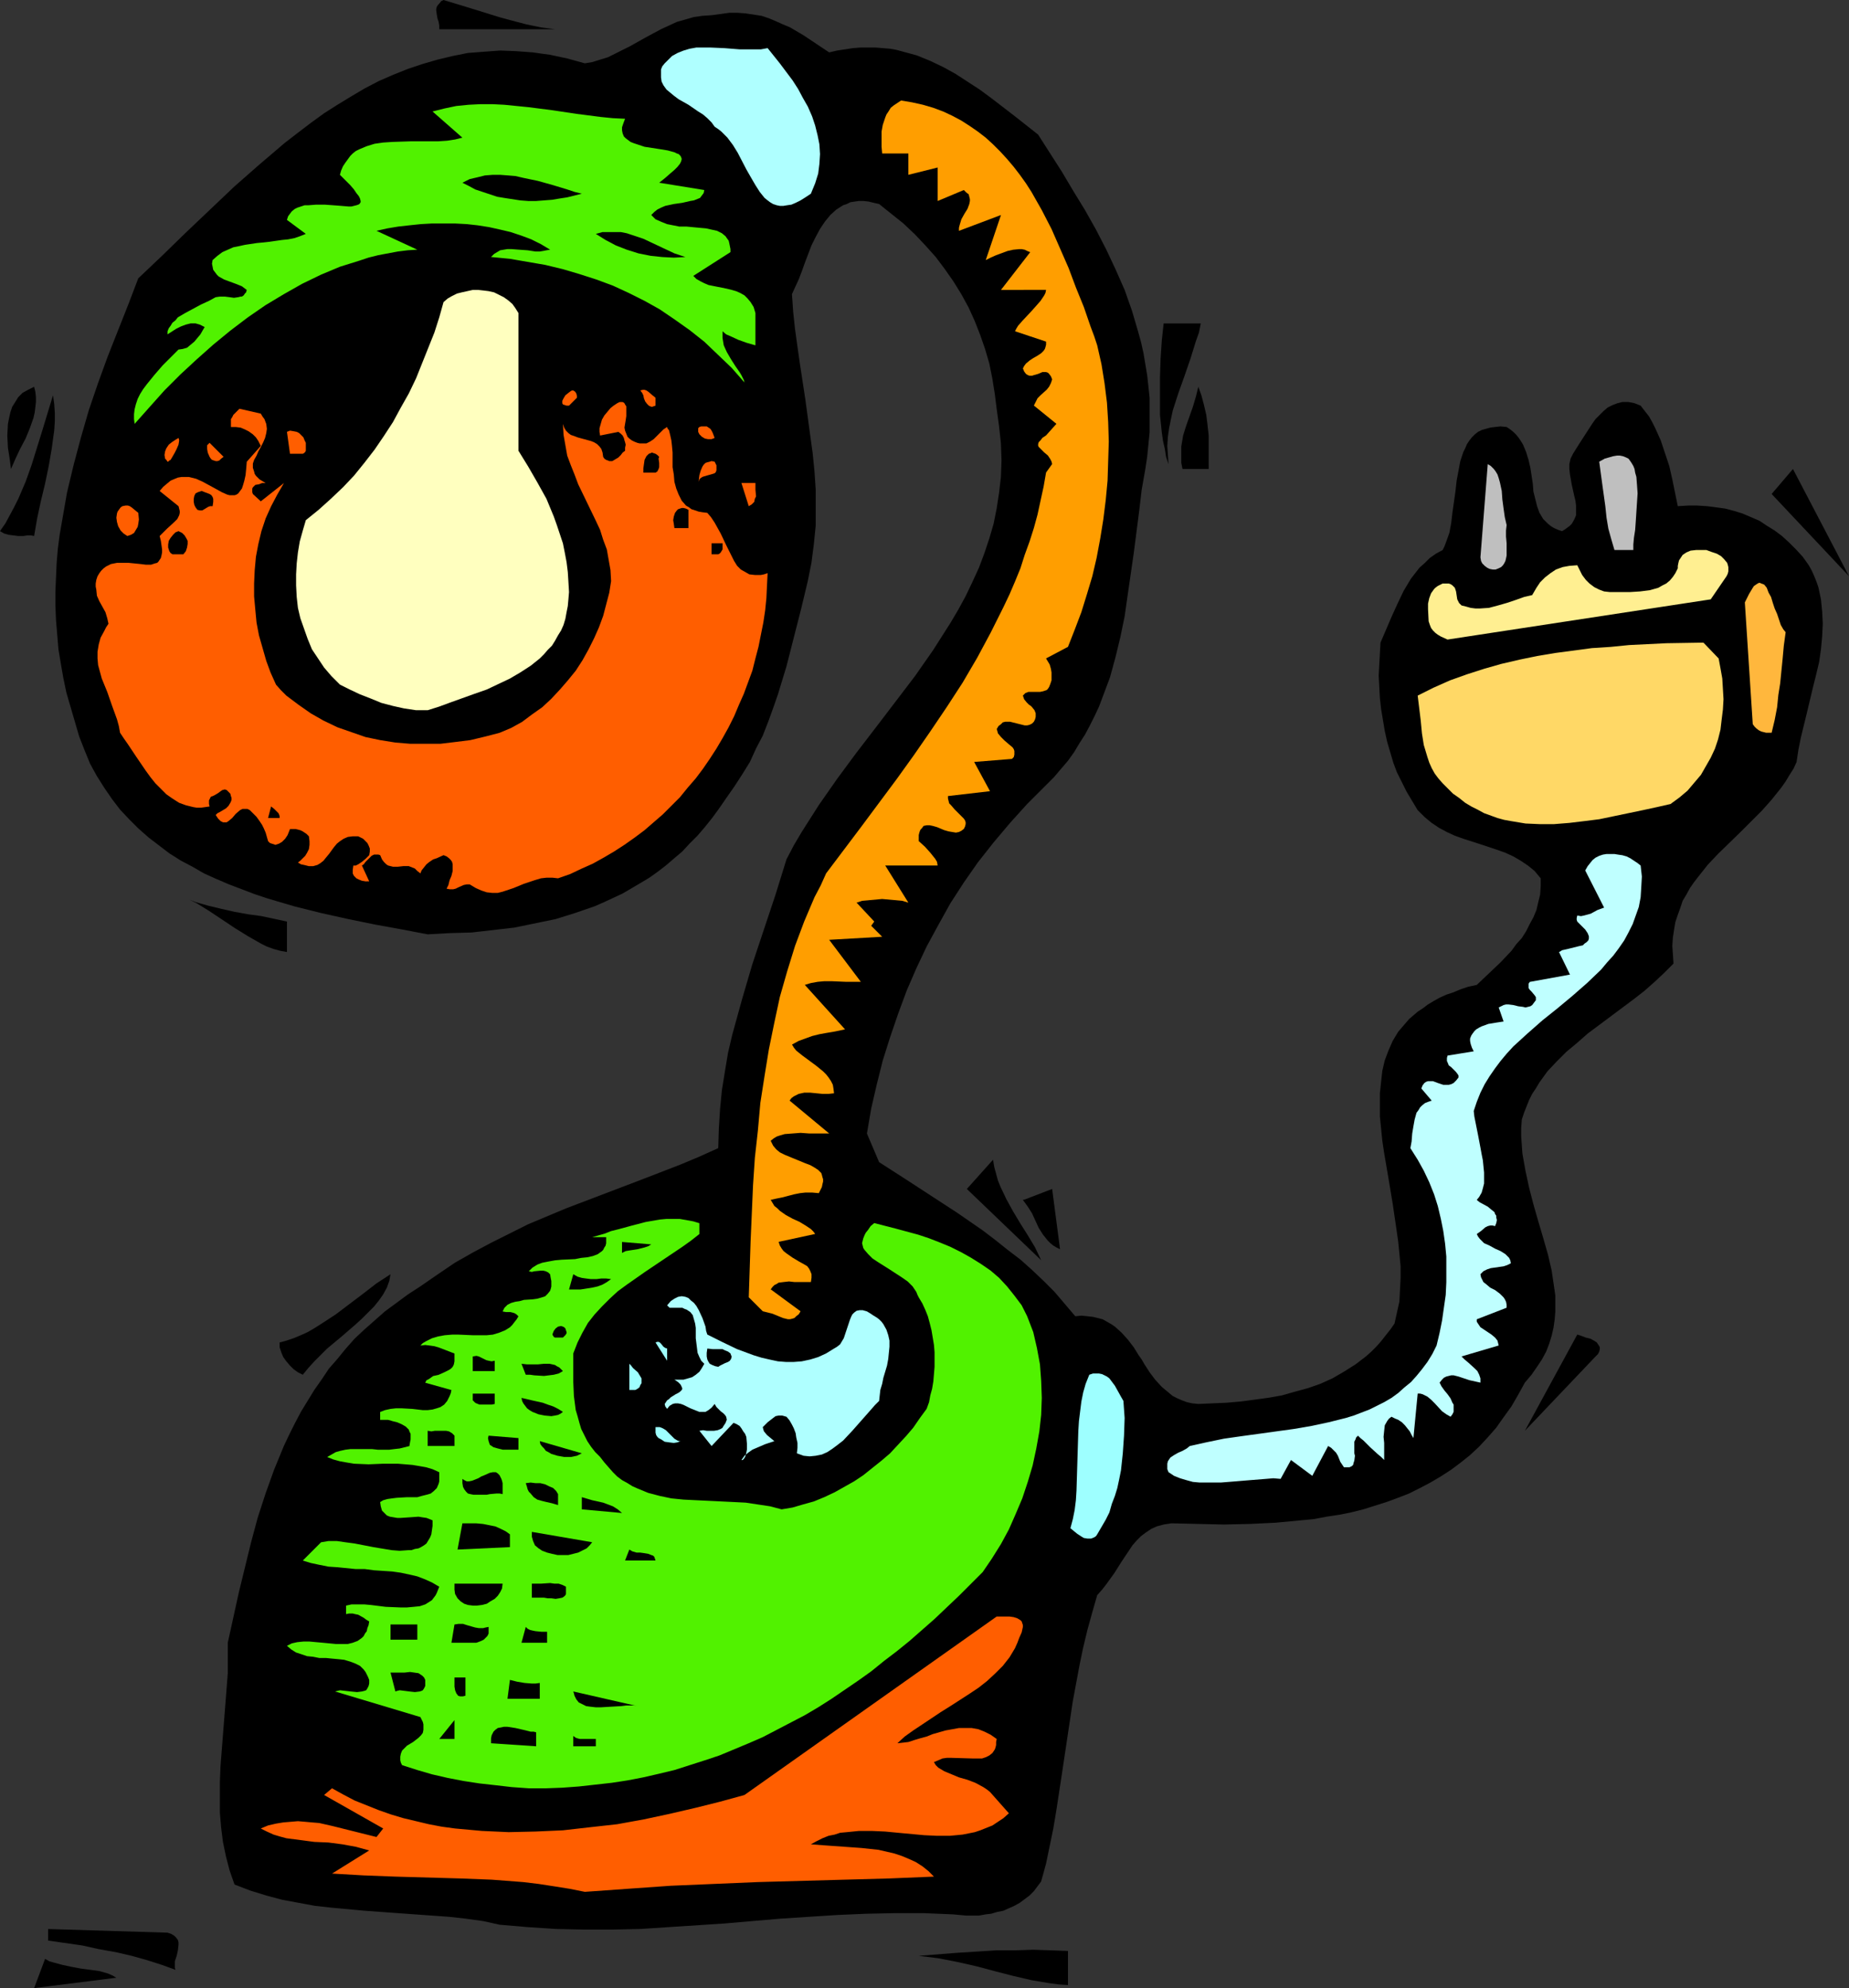
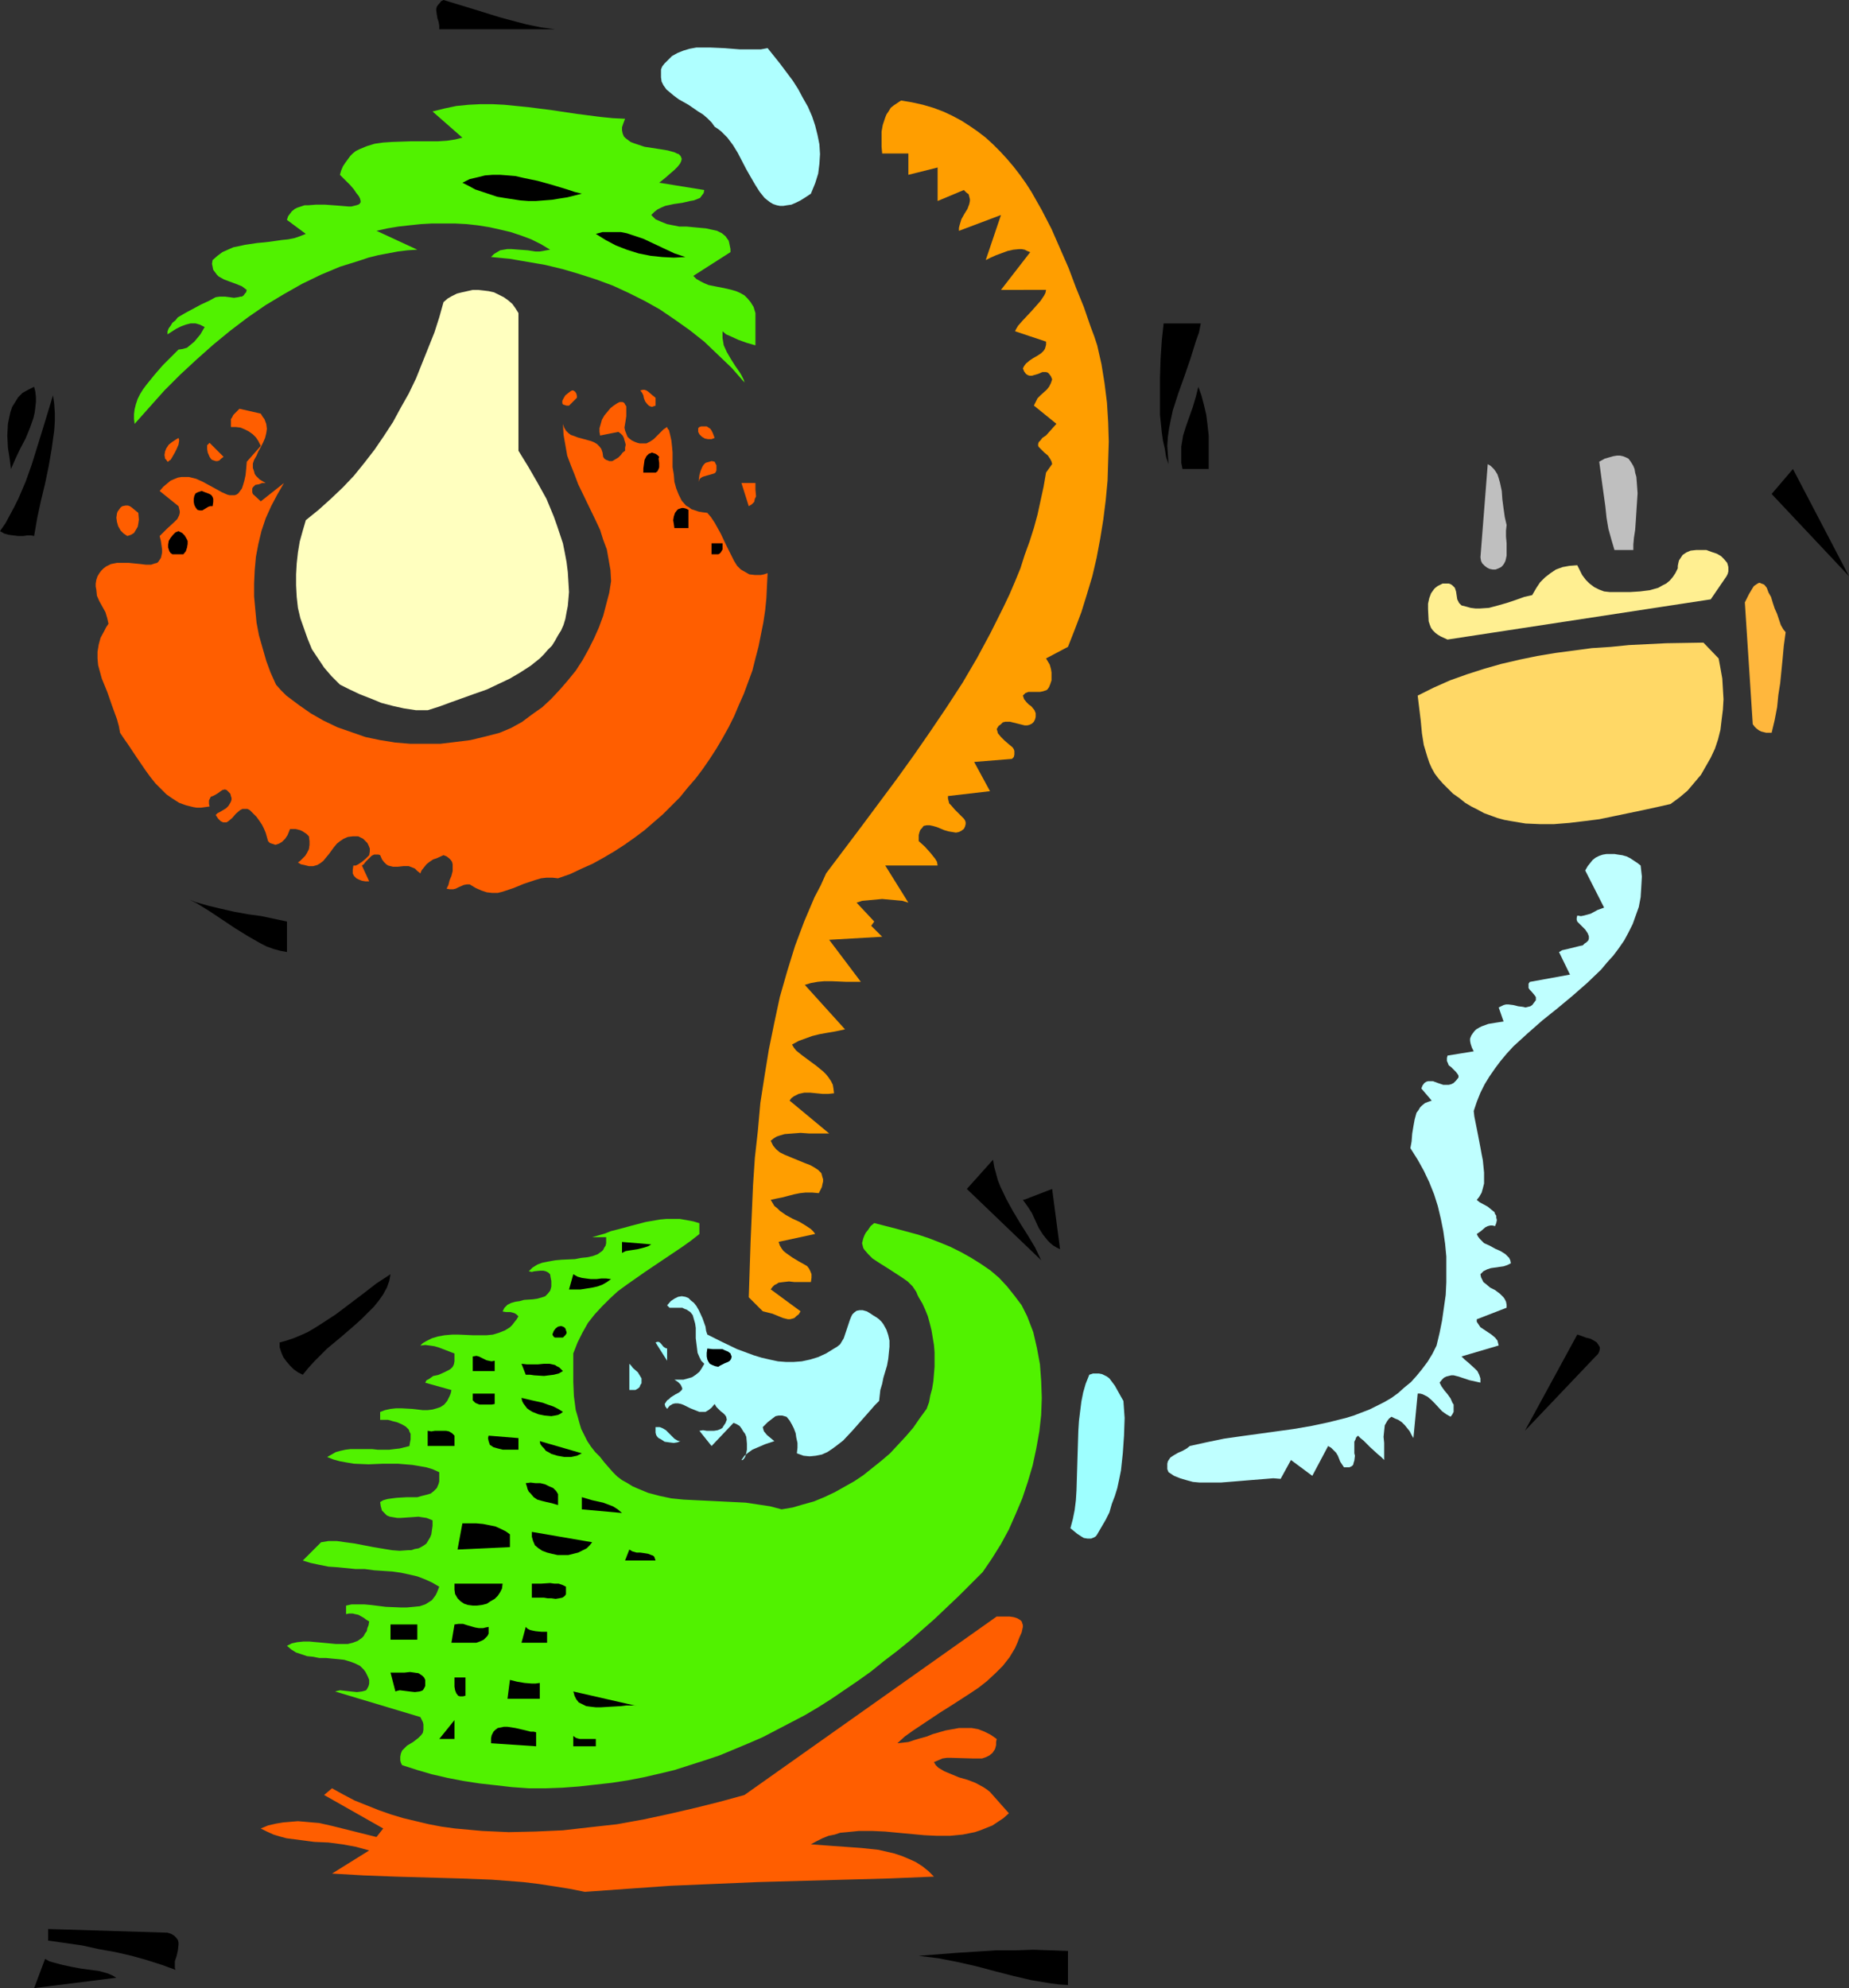
<svg xmlns="http://www.w3.org/2000/svg" xmlns:ns1="http://sodipodi.sourceforge.net/DTD/sodipodi-0.dtd" xmlns:ns2="http://www.inkscape.org/namespaces/inkscape" version="1.0" width="129.766mm" height="139.532mm" id="svg79" ns1:docname="Lamp - Desk 07.wmf">
  <rect width="100%" height="100%" fill="#333333" stroke="none" />
  <ns1:namedview id="namedview79" pagecolor="#ffffff" bordercolor="#000000" borderopacity="0.25" ns2:showpageshadow="2" ns2:pageopacity="0.0" ns2:pagecheckerboard="0" ns2:deskcolor="#d1d1d1" ns2:document-units="mm" />
  <defs id="defs1">
    <pattern id="WMFhbasepattern" patternUnits="userSpaceOnUse" width="6" height="6" x="0" y="0" />
  </defs>
  <path style="fill:#000000;fill-opacity:1;fill-rule:evenodd;stroke:none" d="M 147.217,7.755 H 116.513 V 6.786 l -0.162,-0.969 -0.323,-0.969 -0.162,-0.969 -0.162,-1.131 V 2.424 l 0.162,-0.646 0.323,-0.485 0.323,-0.323 0.485,-0.646 L 117.645,0 l 7.434,2.262 7.272,2.262 3.555,0.969 3.717,0.969 3.878,0.808 z" id="path1" />
-   <path style="fill:#000000;fill-opacity:1;fill-rule:evenodd;stroke:none" d="m 219.937,13.895 2.101,-0.485 2.101,-0.323 2.101,-0.323 2.101,-0.162 h 1.939 1.939 l 1.939,0.162 1.939,0.162 1.778,0.323 1.778,0.485 3.555,0.969 3.555,1.454 3.394,1.616 3.232,1.777 3.232,2.1 3.232,2.1 3.07,2.262 6.302,4.847 6.141,4.847 6.302,9.856 3.07,5.17 3.07,5.009 2.909,5.17 2.747,5.332 2.424,5.17 2.424,5.493 1.939,5.493 1.616,5.493 0.808,2.908 0.646,2.908 0.485,2.908 0.485,2.908 0.323,2.908 0.323,3.07 v 3.07 3.07 3.07 l -0.323,3.231 -0.323,3.231 -0.485,3.231 -0.97,5.493 -0.646,5.493 -1.454,11.31 -1.616,11.148 -0.808,5.655 -1.131,5.493 -1.293,5.332 -1.454,5.332 -1.939,5.17 -0.97,2.585 -1.131,2.424 -1.293,2.585 -1.293,2.424 -1.454,2.262 -1.454,2.424 -1.616,2.262 -1.939,2.262 -1.778,2.1 -2.101,2.1 -5.01,5.009 -4.525,5.009 -4.363,5.17 -4.202,5.332 -3.717,5.332 -3.555,5.493 -3.232,5.817 -3.07,5.655 -2.747,5.817 -2.586,5.978 -2.262,6.14 -2.101,6.14 -1.939,6.14 -1.616,6.463 -1.454,6.301 -1.131,6.624 3.232,7.594 6.787,4.362 6.949,4.524 6.949,4.524 6.787,4.686 3.394,2.585 3.232,2.585 3.394,2.585 3.07,2.747 3.07,2.908 2.909,2.908 2.747,3.231 2.747,3.231 1.616,-0.162 1.616,0.162 1.454,0.162 1.293,0.323 1.293,0.323 1.131,0.646 1.131,0.646 0.97,0.646 1.778,1.616 1.616,1.777 1.616,2.1 1.293,2.1 0.808,1.131 0.646,1.131 1.454,2.262 1.454,1.939 1.778,1.939 1.939,1.616 0.97,0.808 1.293,0.646 1.131,0.485 1.293,0.485 1.454,0.323 1.616,0.162 7.434,-0.323 3.717,-0.323 3.717,-0.485 3.555,-0.485 3.717,-0.646 3.394,-0.969 3.555,-0.969 3.232,-1.131 3.232,-1.454 3.07,-1.777 3.07,-1.939 2.747,-2.1 1.454,-1.293 1.293,-1.293 1.293,-1.454 1.131,-1.454 1.293,-1.616 1.131,-1.616 0.646,-2.908 0.646,-2.908 0.162,-3.07 0.162,-3.231 v -3.07 l -0.323,-3.393 -0.323,-3.231 -0.485,-3.393 -0.97,-6.624 -1.131,-6.786 -1.131,-6.624 -0.485,-3.231 -0.323,-3.231 -0.323,-3.231 v -3.231 -2.908 l 0.323,-3.07 0.323,-2.908 0.646,-2.747 0.97,-2.585 1.131,-2.585 1.454,-2.424 0.97,-1.131 0.97,-1.131 0.97,-1.131 1.131,-0.969 1.131,-0.969 1.454,-0.969 1.293,-0.969 1.616,-0.969 1.454,-0.808 1.778,-0.808 1.939,-0.646 1.939,-0.808 1.939,-0.646 2.262,-0.485 3.07,-2.908 3.232,-3.07 2.909,-3.07 1.293,-1.777 1.454,-1.616 1.131,-1.777 0.97,-1.939 0.97,-1.777 0.808,-1.939 0.485,-2.1 0.485,-1.939 0.162,-2.262 v -2.1 l -1.616,-1.939 -1.778,-1.454 -1.939,-1.293 -1.939,-1.131 -2.101,-0.969 -2.262,-0.808 -4.363,-1.454 -4.525,-1.454 -2.262,-0.808 -2.101,-0.969 -2.101,-1.131 -1.939,-1.293 -1.939,-1.616 -1.778,-1.777 -1.454,-2.424 -1.454,-2.424 -1.293,-2.585 -1.293,-2.585 -0.97,-2.585 -0.808,-2.747 -0.808,-2.747 -0.646,-2.908 -0.485,-2.908 -0.485,-2.908 -0.323,-2.908 -0.323,-5.978 0.162,-2.908 0.162,-2.908 0.162,-2.908 1.454,-3.393 1.454,-3.393 1.616,-3.555 1.616,-3.393 0.97,-1.616 0.97,-1.616 1.131,-1.454 1.131,-1.454 1.454,-1.293 1.293,-1.293 1.616,-1.131 1.778,-0.969 0.485,-0.969 0.485,-1.293 0.808,-2.262 0.485,-2.585 0.323,-2.747 0.808,-5.655 0.323,-2.908 0.485,-2.585 0.485,-2.585 0.808,-2.424 0.485,-0.969 0.485,-1.131 0.646,-0.969 0.646,-0.808 0.808,-0.808 0.808,-0.646 0.97,-0.485 1.131,-0.323 1.131,-0.323 1.293,-0.162 1.454,-0.162 1.616,0.162 0.97,0.646 0.808,0.646 0.808,0.808 0.646,0.808 0.646,0.969 0.485,0.808 0.808,1.939 0.646,2.1 0.485,2.1 0.646,4.201 0.162,2.1 0.485,1.939 0.485,1.939 0.646,1.777 0.97,1.616 0.646,0.646 0.646,0.646 0.808,0.646 0.808,0.485 1.131,0.485 0.97,0.323 0.808,-0.485 0.646,-0.485 0.646,-0.485 0.485,-0.485 0.646,-1.131 0.485,-1.131 v -1.293 -1.293 l -0.162,-1.293 -0.323,-1.293 -0.646,-2.908 -0.485,-2.747 -0.162,-1.454 v -1.293 l 0.323,-1.454 0.646,-1.293 1.616,-2.585 1.778,-2.747 1.778,-2.747 0.808,-1.131 1.131,-1.131 0.97,-0.969 1.131,-0.969 1.293,-0.646 1.293,-0.485 1.293,-0.323 h 1.616 l 1.616,0.323 1.616,0.646 1.131,1.454 1.131,1.454 0.808,1.454 0.808,1.616 1.454,3.231 1.131,3.393 1.131,3.393 0.808,3.555 1.454,7.109 2.747,-0.162 h 2.424 l 2.586,0.162 2.424,0.323 2.424,0.323 2.424,0.646 2.101,0.646 2.262,0.969 2.262,0.969 1.939,1.293 2.101,1.293 1.939,1.454 1.939,1.777 1.778,1.777 1.778,1.939 1.616,2.262 0.808,1.454 0.646,1.454 0.646,1.616 0.485,1.454 0.646,3.07 0.323,3.231 0.162,3.231 -0.162,3.393 -0.323,3.393 -0.485,3.393 -0.808,3.393 -0.808,3.231 -1.616,6.786 -1.616,6.624 -0.646,3.231 -0.485,3.231 -0.808,1.777 -1.131,1.777 -0.97,1.616 -1.131,1.616 -2.586,3.231 -2.586,2.908 -2.909,2.908 -2.909,2.908 -5.818,5.655 -2.747,2.908 -2.424,3.07 -1.131,1.454 -1.131,1.616 -0.97,1.777 -0.97,1.616 -0.646,1.939 -0.646,1.777 -0.646,1.939 -0.323,1.939 -0.323,2.1 -0.162,2.262 0.162,2.262 0.162,2.424 -2.424,2.424 -2.586,2.424 -2.747,2.424 -2.909,2.262 -12.12,9.048 -2.747,2.424 -2.909,2.424 -2.586,2.585 -2.424,2.585 -2.101,2.908 -0.97,1.616 -0.97,1.454 -0.808,1.616 -0.646,1.616 -0.646,1.616 -0.646,1.939 -0.162,2.262 v 2.262 l 0.162,2.262 0.162,2.262 0.808,4.524 0.97,4.524 1.131,4.362 1.293,4.524 1.293,4.362 1.293,4.524 0.97,4.201 0.646,4.362 0.323,2.262 v 2.1 2.1 l -0.162,2.1 -0.323,2.262 -0.485,2.1 -0.646,2.1 -0.808,2.1 -1.131,2.1 -1.293,1.939 -1.454,2.1 -1.778,2.1 -1.778,3.231 -1.778,3.07 -2.101,2.908 -1.939,2.747 -2.262,2.585 -2.262,2.424 -2.424,2.262 -2.424,1.939 -2.586,1.939 -2.747,1.777 -2.747,1.616 -2.747,1.454 -2.909,1.454 -2.909,1.131 -3.07,1.131 -3.07,0.969 -3.07,0.969 -3.232,0.808 -3.232,0.646 -3.232,0.485 -3.394,0.646 -3.394,0.323 -6.787,0.646 -6.787,0.323 -6.949,0.162 -6.949,-0.162 -6.949,-0.162 -2.101,0.323 -1.778,0.485 -1.454,0.646 -1.454,0.969 -1.293,0.969 -1.131,1.131 -1.131,1.293 -0.97,1.454 -1.939,2.908 -1.939,3.07 -2.101,2.908 -1.131,1.454 -1.293,1.454 -1.293,4.524 -1.293,4.686 -1.131,4.686 -0.97,4.686 -1.778,9.533 -1.454,9.694 -1.454,9.694 -1.454,9.533 -0.808,4.847 -0.97,4.686 -0.97,4.686 -1.293,4.686 -0.97,1.293 -0.97,1.293 -1.131,1.131 -1.293,0.969 -1.293,0.969 -1.454,0.808 -2.909,1.293 -1.616,0.323 -1.616,0.485 -1.454,0.162 -1.778,0.323 h -1.616 -1.778 l -1.778,-0.162 -1.778,-0.162 -7.757,-0.323 h -7.595 l -7.595,0.162 -7.595,0.323 -7.595,0.485 -7.434,0.485 -7.595,0.646 -7.434,0.646 -14.867,0.969 -7.434,0.485 -7.434,0.162 h -7.434 l -7.434,-0.162 -7.434,-0.485 -7.595,-0.646 -4.363,-0.969 -4.686,-0.646 -4.363,-0.485 -4.525,-0.323 -9.05,-0.646 -8.888,-0.646 -8.726,-0.808 -4.363,-0.485 -4.363,-0.808 -4.363,-0.808 -4.202,-1.131 -4.202,-1.293 -4.202,-1.616 -1.293,-3.716 -0.97,-3.716 -0.808,-3.878 -0.485,-3.878 -0.323,-3.878 v -4.039 -4.039 l 0.162,-4.201 0.646,-8.24 0.646,-8.24 0.646,-8.24 v -4.039 -4.039 l 2.909,-13.249 1.616,-6.624 1.616,-6.624 1.778,-6.624 2.101,-6.463 2.262,-6.301 2.586,-6.301 1.454,-3.07 1.454,-2.908 1.616,-3.07 1.778,-2.908 1.778,-2.908 1.939,-2.747 1.939,-2.908 2.262,-2.585 2.101,-2.585 2.424,-2.747 2.586,-2.424 2.747,-2.424 2.747,-2.424 3.07,-2.262 3.07,-2.262 3.232,-2.1 4.686,-3.231 4.525,-3.07 4.848,-2.747 4.848,-2.585 4.848,-2.424 4.848,-2.424 5.01,-2.1 5.01,-2.1 10.181,-3.878 10.181,-3.878 10.019,-3.878 5.01,-2.1 5.01,-2.262 0.162,-5.17 0.323,-5.17 0.485,-5.009 0.808,-5.009 0.808,-4.847 1.131,-4.847 1.293,-4.686 1.293,-4.686 2.747,-9.371 6.141,-18.419 2.909,-9.371 1.939,-3.716 2.101,-3.555 2.262,-3.555 2.262,-3.555 4.848,-6.947 5.01,-6.786 5.333,-6.947 5.171,-6.786 5.171,-6.786 4.848,-6.947 2.262,-3.555 2.262,-3.555 2.101,-3.555 1.939,-3.555 1.778,-3.716 1.778,-3.878 1.454,-3.878 1.293,-3.878 1.131,-3.878 0.808,-4.039 0.646,-4.201 0.485,-4.201 0.162,-4.362 -0.162,-4.524 -0.485,-4.524 -0.646,-4.686 -0.485,-3.878 -0.646,-4.039 -0.808,-4.039 -1.131,-3.878 -1.293,-3.716 -1.454,-3.716 -1.616,-3.555 -1.939,-3.555 -2.101,-3.393 -2.262,-3.231 -2.424,-3.231 -2.747,-3.07 -2.747,-2.908 -3.07,-2.908 -3.232,-2.585 -3.232,-2.585 -1.454,-0.323 -1.293,-0.323 -1.454,-0.162 h -1.131 l -1.131,0.162 -1.131,0.162 -0.97,0.485 -0.97,0.323 -1.778,1.131 -1.616,1.454 -1.454,1.777 -1.293,1.939 -1.131,2.1 -1.131,2.262 -1.778,4.686 -0.808,2.262 -0.808,2.1 -0.97,2.1 -0.808,1.777 0.323,4.686 0.485,4.524 0.646,4.686 0.646,4.524 1.454,9.533 1.293,9.533 0.646,4.686 0.485,4.847 0.323,4.847 v 4.686 4.847 l -0.485,4.847 -0.646,5.009 -0.97,4.847 -1.778,7.432 -1.939,7.594 -1.939,7.594 -2.262,7.432 -1.293,3.716 -1.293,3.555 -1.454,3.716 -1.778,3.393 -1.616,3.555 -2.101,3.393 -2.101,3.231 -2.262,3.231 -1.778,2.585 -1.778,2.424 -1.939,2.424 -1.939,2.262 -2.101,2.1 -1.939,2.1 -2.101,1.777 -2.262,1.939 -2.101,1.616 -2.262,1.616 -2.424,1.454 -4.686,2.747 -2.424,1.131 -2.424,1.131 -2.586,1.131 -5.171,1.777 -5.171,1.616 -5.494,1.131 -5.494,1.131 -5.656,0.646 -5.656,0.646 -5.818,0.162 -5.818,0.323 -6.787,-1.293 -7.11,-1.293 -7.11,-1.454 -7.272,-1.616 -7.11,-1.777 -7.11,-2.1 -3.394,-1.131 -3.394,-1.293 -3.394,-1.293 -3.394,-1.454 -3.232,-1.454 -3.07,-1.777 -3.07,-1.616 -3.07,-1.939 -2.747,-2.1 -2.747,-2.1 -2.747,-2.424 -2.424,-2.424 -2.424,-2.585 -2.101,-2.747 -2.101,-3.07 -1.939,-3.07 -1.778,-3.231 -1.454,-3.555 -1.454,-3.716 -1.131,-3.878 -1.131,-3.878 -1.131,-3.878 -0.808,-3.878 -0.646,-3.716 -0.646,-3.878 -0.323,-3.878 -0.323,-3.878 -0.162,-3.716 v -3.878 l 0.162,-3.716 0.162,-3.716 0.323,-3.878 0.485,-3.716 0.646,-3.716 1.293,-7.432 1.778,-7.432 1.939,-7.271 2.101,-7.271 2.424,-7.109 2.586,-7.109 2.747,-6.947 2.747,-6.947 2.586,-6.786 6.302,-5.978 6.302,-6.14 6.464,-6.14 6.464,-6.14 6.626,-5.817 6.626,-5.655 3.555,-2.747 3.394,-2.585 3.555,-2.585 3.555,-2.262 3.717,-2.262 3.555,-2.1 3.717,-1.939 3.717,-1.616 4.04,-1.616 3.878,-1.293 3.878,-1.131 4.04,-0.969 4.04,-0.808 4.202,-0.323 4.363,-0.323 4.202,0.162 4.363,0.323 4.686,0.646 4.525,0.969 4.686,1.293 1.939,-0.323 2.101,-0.646 2.101,-0.646 1.939,-0.969 3.878,-1.939 4.04,-2.262 4.202,-2.262 2.101,-0.969 2.101,-0.969 2.262,-0.646 2.262,-0.646 2.262,-0.323 2.424,-0.162 2.424,-0.323 2.262,-0.323 h 2.262 l 2.101,0.162 2.101,0.323 2.101,0.323 1.939,0.646 1.939,0.808 1.778,0.808 1.939,0.808 3.555,2.1 3.394,2.262 z" id="path2" />
  <path style="fill:#afffff;fill-opacity:1;fill-rule:evenodd;stroke:none" d="m 203.616,12.764 3.232,4.039 3.394,4.524 1.454,2.262 1.293,2.424 1.293,2.262 1.131,2.585 0.808,2.424 0.646,2.585 0.485,2.424 0.162,2.585 -0.162,2.585 -0.323,2.585 -0.808,2.585 -1.131,2.747 -1.454,0.969 -1.293,0.808 -1.293,0.646 -1.131,0.485 -1.131,0.162 -0.97,0.162 h -0.97 l -0.808,-0.162 -0.97,-0.323 -0.808,-0.485 -0.646,-0.485 -0.808,-0.646 -1.293,-1.616 -1.131,-1.777 -1.131,-1.939 -1.293,-2.262 -2.262,-4.362 -1.293,-2.1 -1.454,-1.939 -0.808,-0.808 -0.808,-0.808 -0.808,-0.646 -0.97,-0.646 -0.808,-1.131 -1.131,-1.131 -1.131,-0.969 -1.293,-0.808 -2.586,-1.777 -2.586,-1.454 -1.293,-0.969 -0.97,-0.808 -0.97,-0.808 -0.808,-1.131 -0.485,-0.969 -0.162,-1.131 v -1.454 -0.646 l 0.323,-0.808 0.646,-0.808 0.646,-0.646 1.293,-1.293 1.454,-0.808 1.616,-0.646 1.616,-0.485 1.778,-0.323 h 1.778 1.939 l 3.717,0.162 4.04,0.323 h 1.778 1.939 1.939 z" id="path3" />
  <path style="fill:#ff9e00;fill-opacity:1;fill-rule:evenodd;stroke:none" d="m 291.041,91.61 1.131,5.009 0.808,5.009 0.646,5.17 0.323,5.17 0.162,5.17 -0.162,5.17 -0.162,5.17 -0.485,5.17 -0.646,5.17 -0.808,5.009 -0.97,5.17 -1.131,4.847 -1.454,4.847 -1.454,4.686 -1.778,4.686 -1.778,4.524 -5.818,3.07 0.485,0.808 0.485,0.808 0.323,1.131 0.162,0.969 v 0.969 1.131 l -0.323,0.969 -0.323,0.808 -0.323,0.485 -0.323,0.323 -0.97,0.323 -0.808,0.162 h -1.131 -0.97 -0.97 l -0.808,0.323 -0.323,0.323 -0.323,0.323 0.162,0.485 0.162,0.485 0.646,0.808 0.646,0.646 0.485,0.323 0.323,0.323 0.646,0.808 0.323,0.808 v 0.485 0.485 l -0.162,0.646 -0.323,0.646 -0.485,0.485 -0.646,0.323 -0.646,0.162 h -0.646 l -1.293,-0.323 -1.293,-0.323 -1.293,-0.323 h -0.646 -0.646 l -0.646,0.162 -0.485,0.485 -0.646,0.485 -0.485,0.808 0.162,0.485 0.162,0.646 0.808,0.969 0.97,0.969 1.131,0.969 0.97,0.808 0.323,0.485 0.162,0.485 v 0.646 0.323 l -0.162,0.646 -0.485,0.485 -10.019,0.808 4.202,7.755 -11.15,1.293 v 0.646 l 0.162,0.646 0.162,0.646 0.485,0.485 0.97,1.131 0.97,0.969 0.97,0.969 0.485,0.485 0.323,0.485 0.162,0.485 v 0.485 l -0.162,0.646 -0.323,0.646 -0.646,0.485 -0.646,0.323 -0.808,0.162 -0.97,-0.162 -0.97,-0.162 -1.131,-0.323 -1.939,-0.808 -1.131,-0.323 -0.808,-0.162 h -0.808 l -0.808,0.162 -0.485,0.646 -0.323,0.323 -0.162,0.323 -0.162,0.485 -0.162,0.646 v 1.616 l 1.616,1.454 1.454,1.616 0.646,0.808 0.646,0.808 0.485,0.808 0.162,0.969 h -13.898 l 6.141,9.856 -1.616,-0.485 -1.778,-0.162 -1.778,-0.162 -1.778,-0.162 -1.778,0.162 -1.778,0.162 -1.778,0.162 -1.454,0.485 4.686,5.009 -0.808,1.131 2.909,2.908 -14.059,0.808 8.403,11.148 h -3.878 l -3.878,-0.162 h -1.939 l -1.778,0.162 -1.778,0.323 -1.616,0.485 10.666,11.795 -1.454,0.323 -1.616,0.323 -1.939,0.323 -1.778,0.323 -1.939,0.485 -1.778,0.646 -1.778,0.646 -1.778,0.969 0.485,0.808 0.646,0.808 1.616,1.293 3.717,2.747 1.778,1.454 0.808,0.808 0.646,0.808 0.646,0.969 0.485,0.969 0.162,0.969 0.162,1.293 -1.454,0.162 h -1.616 l -3.232,-0.323 h -1.616 l -1.454,0.323 -0.646,0.323 -0.646,0.323 -0.646,0.485 -0.485,0.646 10.504,8.725 h -0.808 -2.586 -1.939 l -2.262,-0.162 -2.101,0.162 -2.101,0.162 -1.131,0.323 -0.97,0.323 -0.808,0.485 -0.808,0.646 0.646,1.293 0.808,0.969 0.97,0.808 1.293,0.646 2.747,1.131 2.747,1.131 1.293,0.485 1.131,0.646 0.97,0.646 0.808,0.808 0.162,0.485 0.162,0.646 0.162,0.485 v 0.646 l -0.162,0.646 -0.162,0.808 -0.323,0.646 -0.485,0.969 -1.778,-0.162 h -1.778 l -1.454,0.162 -1.616,0.323 -3.07,0.808 -1.616,0.323 -1.454,0.323 0.485,0.808 0.485,0.808 0.808,0.646 0.646,0.646 1.616,1.131 1.778,0.969 1.778,0.808 1.616,0.969 1.454,0.969 0.646,0.646 0.485,0.646 -9.696,2.1 0.323,0.969 0.485,0.808 0.485,0.646 0.808,0.646 1.616,1.131 1.616,0.969 1.454,0.808 0.808,0.485 0.485,0.646 0.323,0.646 0.323,0.808 v 0.969 l -0.162,1.131 h -1.454 -1.454 -1.454 l -1.454,-0.162 -1.454,0.162 -1.293,0.162 -0.485,0.323 -0.646,0.323 -0.485,0.485 -0.485,0.646 7.918,5.816 -0.485,0.808 -0.646,0.485 -0.485,0.485 -0.485,0.162 -0.646,0.162 h -0.646 l -1.293,-0.323 -2.747,-1.131 -1.293,-0.323 -1.293,-0.323 -3.717,-3.716 0.485,-14.864 0.323,-7.432 0.323,-7.432 0.485,-7.271 0.808,-7.271 0.646,-7.271 1.131,-7.271 1.131,-6.947 1.454,-7.109 1.454,-6.786 1.939,-6.786 2.101,-6.786 2.424,-6.463 2.747,-6.463 1.616,-3.07 1.454,-3.231 9.373,-12.441 9.373,-12.602 4.525,-6.301 4.363,-6.301 4.363,-6.463 4.202,-6.463 3.878,-6.624 3.555,-6.624 3.394,-6.786 1.616,-3.393 1.454,-3.393 1.454,-3.555 1.131,-3.555 1.293,-3.555 1.131,-3.555 0.97,-3.555 0.808,-3.716 0.808,-3.716 0.646,-3.716 1.616,-2.262 -0.162,-0.646 -0.323,-0.646 -0.646,-0.969 -0.97,-0.808 -0.808,-0.808 -0.323,-0.323 -0.323,-0.323 -0.162,-0.323 v -0.485 l 0.162,-0.485 0.485,-0.485 0.485,-0.646 0.97,-0.646 2.747,-3.07 -5.979,-4.847 0.485,-0.969 0.485,-0.969 0.808,-0.808 1.616,-1.454 0.646,-0.808 0.485,-0.969 0.323,-0.969 -0.323,-0.808 -0.485,-0.646 -0.323,-0.323 -0.485,-0.162 h -0.485 -0.485 l -1.131,0.485 -1.131,0.323 -0.485,0.162 h -0.646 l -0.485,-0.162 -0.485,-0.323 -0.485,-0.646 -0.323,-0.808 0.323,-0.646 0.485,-0.646 0.97,-0.808 0.97,-0.646 1.131,-0.646 0.97,-0.646 0.646,-0.646 0.323,-0.485 0.162,-0.485 0.162,-0.646 v -0.808 l -8.242,-2.747 0.323,-0.646 0.485,-0.808 1.131,-1.293 2.424,-2.585 1.293,-1.454 1.131,-1.293 0.97,-1.454 0.323,-0.646 0.162,-0.808 H 265.509 l 7.757,-10.017 -0.808,-0.323 -0.646,-0.323 -0.808,-0.162 h -0.646 l -1.616,0.162 -1.454,0.323 -3.07,1.131 -1.454,0.646 -1.293,0.646 4.04,-11.956 -11.15,4.201 v -0.808 l 0.162,-0.646 0.485,-1.616 0.808,-1.454 0.808,-1.293 0.485,-1.293 0.162,-0.808 V 52.833 l -0.162,-0.646 -0.162,-0.646 -0.646,-0.485 -0.646,-0.646 -6.949,2.908 V 44.432 l -7.757,1.939 v -5.655 h -6.949 l -0.162,-1.777 v -1.939 -2.1 l 0.323,-1.777 0.646,-1.939 0.323,-0.808 0.646,-0.969 0.485,-0.808 0.808,-0.646 0.97,-0.646 0.97,-0.646 2.909,0.485 2.909,0.646 2.747,0.808 2.586,0.969 2.424,1.131 2.424,1.293 2.262,1.454 2.101,1.454 2.101,1.616 1.939,1.777 1.939,1.939 1.778,1.939 1.778,2.1 1.616,2.1 1.616,2.262 1.454,2.262 2.747,4.847 2.586,5.009 2.262,5.17 2.262,5.17 1.939,5.17 2.101,5.17 1.778,5.17 0.97,2.585 z" id="path4" />
  <path style="fill:#51f200;fill-opacity:1;fill-rule:evenodd;stroke:none" d="m 165.801,31.506 -0.485,1.293 -0.323,0.969 v 0.808 l 0.162,0.808 0.323,0.808 0.485,0.485 0.646,0.485 0.646,0.485 0.808,0.323 0.97,0.323 1.939,0.646 4.202,0.646 1.939,0.323 1.778,0.485 0.646,0.323 0.485,0.162 0.485,0.485 0.162,0.323 0.162,0.485 -0.162,0.646 -0.323,0.646 -0.646,0.808 -0.808,0.808 -1.131,0.969 -1.293,1.131 -1.616,1.293 11.958,1.939 -0.162,0.808 -0.485,0.646 -0.485,0.646 -0.808,0.323 -0.808,0.323 -0.97,0.162 -2.101,0.485 -2.262,0.323 -2.262,0.485 -1.131,0.485 -0.97,0.485 -0.808,0.646 -0.808,0.808 1.131,1.131 1.454,0.646 1.616,0.646 1.616,0.323 1.616,0.323 h 1.939 l 3.394,0.323 1.778,0.162 1.454,0.323 1.454,0.323 1.293,0.646 0.97,0.808 0.323,0.485 0.485,0.646 0.162,0.646 0.162,0.808 0.162,0.808 v 0.808 l -9.858,6.301 0.808,0.808 1.131,0.646 0.97,0.485 1.131,0.485 2.424,0.485 2.424,0.485 1.293,0.323 1.131,0.323 1.131,0.485 1.131,0.646 0.808,0.808 0.808,0.969 0.808,1.293 0.485,1.616 v 8.563 l -2.262,-0.646 -2.262,-0.808 -2.101,-0.969 -1.131,-0.485 -0.97,-0.808 v 0.969 0.808 l 0.162,0.969 0.162,0.969 0.808,1.777 1.131,1.939 1.131,1.777 1.131,1.616 0.485,0.808 0.323,0.646 0.323,0.646 0.162,0.646 -3.394,-3.878 -3.717,-3.555 -3.555,-3.393 -3.878,-3.07 -3.878,-2.747 -4.04,-2.747 -4.04,-2.262 -4.202,-2.1 -4.202,-1.939 -4.363,-1.616 -4.525,-1.454 -4.363,-1.293 -4.686,-1.131 -4.686,-0.808 -4.686,-0.808 -5.01,-0.485 0.808,-0.808 0.808,-0.485 0.808,-0.485 0.97,-0.162 0.97,-0.162 h 0.97 l 2.101,0.162 2.262,0.162 2.101,0.323 h 1.131 l 0.97,-0.162 0.808,-0.162 0.97,-0.162 -2.424,-1.454 -2.586,-1.293 -2.586,-0.969 -2.909,-0.969 -2.747,-0.646 -2.909,-0.646 -3.07,-0.485 -2.909,-0.323 -3.07,-0.162 h -3.07 -3.07 l -2.909,0.162 -3.07,0.323 -2.909,0.323 -2.909,0.485 -2.909,0.646 10.827,5.009 -2.586,0.162 -2.586,0.323 -2.586,0.485 -2.586,0.485 -2.586,0.646 -2.424,0.808 -5.171,1.616 -5.01,2.1 -5.01,2.424 -4.848,2.747 -4.848,2.908 -4.686,3.231 -4.686,3.555 -4.525,3.716 -4.363,3.878 -4.363,4.039 -4.202,4.201 -4.04,4.524 -3.878,4.362 -0.162,-1.293 v -1.293 l 0.162,-1.293 0.323,-1.293 0.485,-1.454 0.646,-1.293 0.808,-1.293 0.97,-1.293 2.101,-2.585 2.101,-2.424 2.262,-2.262 1.939,-1.939 1.131,-0.162 1.131,-0.323 0.97,-0.808 0.97,-0.808 0.808,-0.969 0.808,-0.969 0.646,-1.131 0.485,-0.808 -0.646,-0.323 -0.646,-0.323 -1.131,-0.323 h -1.293 l -1.293,0.323 -1.293,0.485 -1.293,0.646 -2.262,1.454 v -0.808 l 0.323,-0.808 0.485,-0.646 0.485,-0.808 0.808,-0.646 0.646,-0.808 1.939,-1.131 2.101,-1.131 2.101,-1.131 2.101,-0.969 1.778,-0.969 1.131,-0.162 h 1.293 l 1.293,0.162 1.131,0.162 1.131,-0.162 0.646,-0.162 h 0.323 l 0.485,-0.323 0.323,-0.485 0.323,-0.323 0.162,-0.646 -1.293,-0.969 -1.616,-0.646 -3.07,-1.131 -1.454,-0.808 -0.485,-0.485 -0.485,-0.646 -0.485,-0.646 -0.162,-0.808 -0.162,-0.808 0.162,-0.969 1.293,-1.131 1.293,-0.969 1.454,-0.646 1.454,-0.646 1.616,-0.323 1.454,-0.323 3.232,-0.485 1.778,-0.162 1.454,-0.162 3.394,-0.485 1.616,-0.162 1.616,-0.323 1.454,-0.485 1.616,-0.646 -5.01,-3.716 0.323,-0.969 0.485,-0.646 0.485,-0.646 0.808,-0.646 0.646,-0.323 0.97,-0.323 0.97,-0.323 h 0.97 l 2.101,-0.162 h 2.262 l 2.262,0.162 2.101,0.162 1.939,0.162 h 0.808 l 0.646,-0.162 0.646,-0.162 0.485,-0.162 0.323,-0.162 0.323,-0.485 v -0.323 l -0.162,-0.646 -0.323,-0.646 -0.646,-0.808 -0.646,-0.969 -0.97,-1.131 -1.293,-1.293 -1.454,-1.454 0.323,-1.131 0.485,-1.131 0.646,-0.969 1.293,-1.777 0.646,-0.646 0.808,-0.646 0.97,-0.485 1.939,-0.808 2.101,-0.646 2.262,-0.323 2.424,-0.162 4.848,-0.162 h 7.272 l 2.424,-0.162 2.101,-0.323 1.939,-0.485 -7.918,-6.947 3.232,-0.808 3.07,-0.646 3.232,-0.323 3.232,-0.162 h 3.07 l 3.232,0.162 6.464,0.646 6.302,0.808 6.464,0.969 6.302,0.808 3.232,0.323 z" id="path5" />
  <path style="fill:#000000;fill-opacity:1;fill-rule:evenodd;stroke:none" d="m 154.328,51.379 -1.939,0.485 -1.939,0.485 -2.101,0.323 -1.939,0.323 -2.101,0.162 -2.101,0.162 h -2.101 l -2.101,-0.162 -2.101,-0.323 -2.101,-0.323 -1.939,-0.323 -1.939,-0.646 -1.939,-0.646 -1.939,-0.646 -1.778,-0.969 -1.616,-0.808 1.939,-0.969 2.101,-0.485 1.939,-0.485 2.101,-0.162 h 1.939 l 2.101,0.162 1.939,0.162 2.101,0.485 3.878,0.808 4.04,1.131 3.717,1.131 1.939,0.646 z" id="path6" />
  <path style="fill:#000000;fill-opacity:1;fill-rule:evenodd;stroke:none" d="m 181.8,68.182 -3.07,0.162 -3.07,-0.162 -3.07,-0.323 -3.232,-0.646 -3.07,-0.969 -2.909,-1.131 -2.747,-1.454 -2.586,-1.616 1.778,-0.485 h 1.778 1.454 1.616 l 1.616,0.323 1.454,0.485 2.909,0.969 5.494,2.585 2.747,1.293 1.454,0.485 z" id="path7" />
  <path style="fill:#ffffbf;fill-opacity:1;fill-rule:evenodd;stroke:none" d="m 137.521,83.047 v 36.515 l 2.586,4.201 2.424,4.201 2.424,4.362 1.939,4.686 0.808,2.262 0.808,2.424 0.808,2.424 0.485,2.424 0.485,2.585 0.323,2.585 0.162,2.585 0.162,2.747 -0.162,1.939 -0.162,1.777 -0.323,1.616 -0.323,1.777 -0.485,1.616 -0.646,1.454 -0.808,1.293 -0.808,1.454 -0.808,1.293 -1.131,1.131 -0.97,1.131 -1.131,1.131 -2.424,1.939 -2.747,1.777 -2.747,1.616 -3.07,1.454 -3.07,1.454 -3.232,1.131 -6.302,2.262 -3.07,1.131 -3.07,0.969 h -3.07 l -3.232,-0.485 -2.909,-0.646 -3.07,-0.808 -2.747,-1.131 -2.909,-1.131 -2.747,-1.293 -2.586,-1.293 -2.262,-2.262 -1.939,-2.262 -1.616,-2.424 -1.616,-2.424 -1.131,-2.747 -0.97,-2.747 -0.97,-2.747 -0.646,-2.747 -0.323,-2.908 -0.162,-3.07 v -2.908 l 0.162,-2.908 0.323,-2.908 0.485,-2.908 0.808,-2.908 0.808,-2.747 3.394,-2.747 3.232,-2.908 3.232,-3.07 2.909,-3.07 2.747,-3.393 2.747,-3.555 2.424,-3.555 2.424,-3.716 2.101,-3.878 2.101,-3.716 1.939,-4.039 1.616,-4.039 1.616,-4.039 1.616,-4.039 1.293,-4.039 1.131,-4.039 1.131,-0.969 1.131,-0.646 1.293,-0.646 1.293,-0.323 1.454,-0.323 1.454,-0.323 h 1.454 l 1.454,0.162 1.293,0.162 1.454,0.323 1.293,0.646 1.293,0.646 1.131,0.808 1.131,0.969 0.808,1.131 z" id="path8" />
  <path style="fill:#000000;fill-opacity:1;fill-rule:evenodd;stroke:none" d="m 318.513,85.793 -0.485,2.424 -0.808,2.262 -1.454,4.686 -1.616,4.686 -1.616,4.524 -1.454,4.524 -0.485,2.262 -0.485,2.424 -0.323,2.262 -0.162,2.424 0.162,2.424 0.162,2.424 -0.646,-1.939 -0.323,-2.1 -0.485,-2.1 -0.323,-2.262 -0.485,-4.686 v -5.009 -4.847 l 0.162,-5.009 0.323,-4.847 0.485,-4.524 z" id="path9" />
  <path style="fill:#000000;fill-opacity:1;fill-rule:evenodd;stroke:none" d="m 2.909,124.409 -0.162,-1.293 -0.162,-1.293 -0.485,-3.07 -0.162,-3.231 0.162,-3.07 0.323,-1.616 0.323,-1.454 0.485,-1.454 0.808,-1.293 0.808,-1.293 1.131,-1.131 1.454,-0.808 1.616,-0.808 0.323,1.293 0.162,1.454 v 1.293 l -0.162,1.454 -0.162,1.293 -0.323,1.454 -0.97,2.747 -1.131,2.747 -1.454,2.747 -1.293,2.747 z" id="path10" />
  <path style="fill:#000000;fill-opacity:1;fill-rule:evenodd;stroke:none" d="m 320.614,124.409 h -6.949 l -0.323,-1.616 v -1.454 -1.616 -1.293 l 0.485,-2.908 0.808,-2.585 1.778,-5.009 0.808,-2.747 0.646,-2.585 0.808,2.262 0.646,2.424 0.646,2.747 0.323,2.585 0.323,2.908 v 2.908 2.908 z" id="path11" />
  <path style="fill:#ff5e00;fill-opacity:1;fill-rule:evenodd;stroke:none" d="m 153.035,105.505 -2.101,2.1 h -0.646 l -0.485,-0.162 -0.485,-0.162 -0.162,-0.323 v -0.323 -0.323 l 0.323,-0.646 0.485,-0.808 0.808,-0.646 0.646,-0.485 0.323,-0.162 h 0.323 l 0.485,0.323 0.323,0.485 0.162,0.646 z" id="path12" />
  <path style="fill:#ff5e00;fill-opacity:1;fill-rule:evenodd;stroke:none" d="m 173.881,105.505 v 2.1 l -0.485,0.162 -0.485,0.162 -0.485,-0.162 -0.323,-0.162 -0.485,-0.485 -0.485,-0.646 -0.323,-0.808 -0.162,-0.808 -0.323,-0.646 -0.485,-0.646 0.646,-0.162 h 0.485 l 0.485,0.162 0.485,0.323 1.131,0.969 z" id="path13" />
  <path style="fill:#000000;fill-opacity:1;fill-rule:evenodd;stroke:none" d="M 9.05,142.181 8.242,142.02 H 7.272 l -1.131,0.162 H 4.848 L 3.555,142.02 2.262,141.858 1.131,141.535 0,140.889 l 1.454,-2.1 1.131,-2.1 1.131,-2.1 1.131,-2.262 1.939,-4.524 1.616,-4.524 1.454,-4.686 1.454,-4.686 2.747,-9.048 0.323,2.262 0.162,2.424 v 2.262 l -0.162,2.424 -0.323,2.262 -0.323,2.424 -0.808,4.686 -0.97,4.686 -1.131,4.686 -0.97,4.524 z" id="path14" />
  <path style="fill:#ff5e00;fill-opacity:1;fill-rule:evenodd;stroke:none" d="m 165.801,112.452 -0.162,0.969 0.162,0.808 0.323,0.808 0.323,0.808 0.485,0.485 0.646,0.485 0.646,0.323 0.808,0.323 0.646,0.162 h 0.646 0.646 0.485 l 0.97,-0.485 0.97,-0.646 1.616,-1.616 0.97,-0.969 0.97,-0.646 0.162,0.485 0.323,0.323 0.323,1.293 0.323,1.454 0.162,1.454 0.162,1.777 v 1.939 1.939 l 0.323,1.939 0.162,1.939 0.485,1.777 0.646,1.616 0.808,1.616 1.131,1.293 0.808,0.485 0.646,0.485 0.97,0.323 0.97,0.323 0.97,0.162 1.293,0.162 0.97,1.131 0.97,1.454 0.808,1.454 0.808,1.454 1.454,3.07 1.454,2.908 0.646,1.293 0.808,1.293 0.97,0.969 1.131,0.646 1.131,0.646 1.454,0.162 h 0.808 0.808 l 0.808,-0.162 0.97,-0.323 -0.162,3.231 -0.162,3.393 -0.323,3.231 -0.485,3.231 -0.646,3.231 -0.646,3.231 -0.808,3.07 -0.808,3.231 -1.131,3.07 -1.131,3.07 -1.293,2.908 -1.293,3.07 -1.454,2.908 -1.616,2.908 -1.616,2.747 -1.778,2.747 -1.778,2.585 -1.939,2.585 -2.101,2.424 -2.101,2.585 -2.262,2.262 -2.262,2.262 -2.424,2.1 -2.424,2.1 -2.586,1.939 -2.747,1.939 -2.747,1.777 -2.747,1.616 -2.909,1.616 -2.909,1.293 -3.07,1.454 -3.232,1.131 -1.454,-0.162 h -1.616 l -1.454,0.162 -1.616,0.485 -2.909,0.969 -2.747,1.131 -1.454,0.485 -1.454,0.485 -1.293,0.323 h -1.454 l -1.454,-0.162 -1.454,-0.485 -1.454,-0.646 -1.616,-0.969 h -0.808 l -0.808,0.162 -1.454,0.646 -0.646,0.323 -0.646,0.162 h -0.97 l -0.808,-0.162 0.485,-0.969 0.323,-1.293 0.485,-1.131 0.323,-1.293 v -1.293 -0.485 l -0.162,-0.646 -0.323,-0.485 -0.485,-0.485 -0.646,-0.485 -0.808,-0.323 -1.778,0.808 -0.97,0.323 -0.97,0.646 -0.808,0.646 -0.646,0.808 -0.646,0.808 -0.323,0.808 -0.808,-0.646 -0.646,-0.646 -0.808,-0.323 -0.808,-0.323 h -1.454 l -1.454,0.162 h -1.293 l -0.646,-0.162 -0.646,-0.162 -0.485,-0.323 -0.646,-0.646 -0.485,-0.646 -0.485,-1.131 -0.485,-0.162 h -0.485 -0.646 l -0.646,0.323 -0.485,0.485 -1.131,1.131 -0.485,0.646 -0.485,0.323 1.939,4.201 H 96.96 l -0.97,-0.162 -0.808,-0.323 -0.646,-0.323 -0.646,-0.646 -0.323,-0.646 v -0.969 l 0.162,-1.131 h 0.646 l 0.646,-0.323 0.97,-0.646 0.97,-0.808 0.97,-0.969 0.162,-0.969 v -0.808 l -0.323,-0.808 -0.323,-0.646 -0.646,-0.646 -0.485,-0.485 -0.646,-0.323 -0.646,-0.323 h -0.808 -0.646 l -1.293,0.162 -1.131,0.485 -0.97,0.646 -0.808,0.646 -0.808,0.969 -1.293,1.777 -0.808,0.969 -0.646,0.808 -0.808,0.646 -0.808,0.485 -1.131,0.323 h -1.131 l -0.646,-0.162 -0.646,-0.162 -0.808,-0.162 -0.808,-0.485 0.646,-0.485 0.646,-0.646 0.646,-0.646 0.485,-0.808 0.485,-0.969 0.162,-1.131 v -0.969 l -0.162,-1.293 -0.646,-0.646 -0.485,-0.323 -0.485,-0.323 -0.646,-0.323 -1.293,-0.323 h -1.454 l -0.323,0.808 -0.323,0.808 -0.646,0.969 -0.808,0.808 -0.808,0.485 -0.97,0.323 -0.485,-0.162 -0.485,-0.162 -0.485,-0.162 -0.485,-0.485 -0.646,-2.262 -0.485,-1.131 -0.485,-0.969 -0.646,-0.969 -0.808,-1.131 -0.808,-0.808 -0.97,-0.969 -0.646,-0.323 h -0.808 -0.485 l -0.646,0.323 -1.131,0.969 -0.97,1.131 -0.97,0.808 -0.485,0.323 h -0.485 -0.485 l -0.646,-0.323 -0.646,-0.646 -0.646,-0.969 0.485,-0.485 0.646,-0.323 0.808,-0.485 0.808,-0.485 0.646,-0.646 0.485,-0.808 0.162,-0.323 0.162,-0.485 v -0.485 l -0.162,-0.485 -0.162,-0.646 -0.323,-0.323 -0.323,-0.323 -0.323,-0.323 -0.485,-0.162 -0.646,0.162 -0.485,0.323 -0.646,0.485 -0.808,0.485 -0.646,0.323 -0.485,0.162 -0.162,0.323 -0.162,0.323 -0.162,0.323 v 0.969 l 0.162,0.646 -1.131,0.162 -1.131,0.162 h -1.131 l -0.97,-0.162 -1.939,-0.485 -1.778,-0.646 -1.778,-1.131 -1.616,-1.131 -1.454,-1.454 -1.454,-1.454 -1.293,-1.616 -1.293,-1.777 -2.424,-3.555 -2.262,-3.393 -1.131,-1.616 -0.97,-1.454 -0.323,-1.777 -0.485,-1.777 -1.293,-3.555 -1.293,-3.716 -1.454,-3.555 -0.485,-1.777 -0.485,-1.777 -0.162,-1.777 v -1.777 l 0.323,-1.939 0.485,-1.777 0.97,-1.777 0.485,-0.969 0.646,-0.969 -0.323,-1.454 -0.485,-1.616 -0.808,-1.454 -0.808,-1.454 -0.646,-1.454 -0.162,-1.616 -0.162,-0.808 v -0.808 l 0.162,-0.969 0.323,-0.969 0.485,-0.808 0.485,-0.646 0.646,-0.646 0.646,-0.485 1.293,-0.646 1.616,-0.323 h 1.454 1.616 l 3.232,0.323 1.293,0.162 h 1.454 l 0.97,-0.323 0.646,-0.162 0.323,-0.323 0.323,-0.485 0.323,-0.485 0.162,-0.646 0.162,-0.808 v -0.808 l -0.162,-1.131 -0.162,-1.131 -0.323,-1.293 0.97,-0.969 0.97,-0.969 1.939,-1.777 0.808,-0.808 0.485,-0.969 0.162,-0.646 v -0.485 l -0.162,-0.646 -0.162,-0.646 -5.01,-4.039 0.97,-1.131 0.97,-0.808 0.97,-0.808 1.131,-0.485 0.808,-0.323 0.97,-0.162 h 0.97 0.97 l 1.939,0.485 1.778,0.808 1.778,0.969 1.778,0.969 1.454,0.808 1.454,0.646 0.646,0.162 h 0.646 0.646 l 0.485,-0.162 0.485,-0.323 0.485,-0.646 0.485,-0.646 0.323,-0.969 0.323,-1.131 0.323,-1.454 0.162,-1.616 0.162,-1.939 3.717,-4.201 -0.646,-1.293 -0.646,-0.969 -0.808,-0.808 -1.131,-0.808 -0.97,-0.485 -1.131,-0.485 -1.293,-0.162 h -1.293 v -0.646 -0.808 -0.646 l 0.323,-0.485 0.323,-0.646 0.485,-0.485 0.485,-0.485 0.646,-0.646 5.656,1.293 0.485,0.808 0.485,0.646 0.485,1.293 0.162,1.293 -0.162,1.131 -0.323,1.293 -0.485,1.131 -0.646,1.293 -0.646,1.131 -0.485,1.131 -0.646,1.131 -0.323,0.969 v 1.131 l 0.323,0.969 0.162,0.646 0.323,0.485 0.485,0.485 0.485,0.485 0.808,0.485 0.808,0.485 v 0 h -0.323 -0.646 l -0.808,0.323 -0.97,0.162 -0.646,0.646 -0.162,0.323 v 0.323 0.646 l 0.162,0.485 2.101,1.939 6.141,-4.847 -1.778,3.07 -1.616,3.07 -1.454,3.231 -1.131,3.393 -0.808,3.393 -0.646,3.393 -0.323,3.555 -0.162,3.555 v 3.393 l 0.323,3.555 0.323,3.393 0.646,3.393 0.97,3.393 0.97,3.393 1.131,3.07 1.454,3.231 1.293,1.454 1.454,1.454 3.232,2.424 3.232,2.262 3.394,1.939 3.717,1.777 3.717,1.293 3.717,1.293 3.878,0.808 4.04,0.646 3.878,0.323 h 4.04 4.04 l 4.04,-0.485 3.878,-0.485 4.04,-0.969 3.717,-0.969 3.07,-1.293 2.909,-1.616 2.586,-1.939 2.747,-1.939 2.424,-2.262 2.262,-2.424 2.101,-2.424 2.101,-2.585 1.778,-2.747 1.616,-2.908 1.454,-2.908 1.293,-2.908 1.131,-3.07 0.808,-3.07 0.808,-3.07 0.485,-3.07 -0.162,-2.908 -0.485,-2.747 -0.485,-2.747 -0.97,-2.585 -0.808,-2.585 -1.131,-2.424 -4.686,-9.694 -0.97,-2.585 -0.97,-2.424 -0.97,-2.585 -0.485,-2.747 -0.485,-2.747 -0.162,-2.908 0.323,0.969 0.485,0.808 0.646,0.646 0.646,0.485 0.97,0.323 0.808,0.323 1.778,0.485 1.778,0.485 0.808,0.323 0.808,0.485 0.646,0.646 0.485,0.646 0.323,0.969 0.162,1.131 0.323,0.485 0.485,0.323 0.485,0.162 0.323,0.162 h 0.808 l 0.808,-0.485 0.808,-0.485 0.646,-0.646 0.485,-0.646 0.646,-0.485 v -0.808 l 0.162,-0.808 -0.162,-0.646 -0.162,-0.485 -0.162,-0.646 -0.323,-0.646 -0.485,-0.485 -0.646,-0.485 -4.848,0.969 -0.162,-0.969 v -0.969 l 0.323,-1.131 0.323,-1.131 0.646,-1.131 0.808,-0.969 0.808,-0.969 0.808,-0.646 0.97,-0.646 0.646,-0.323 h 0.808 l 0.323,0.162 0.162,0.162 0.162,0.323 0.323,0.485 v 0.485 1.293 0.808 l -0.162,1.131 z" id="path15" />
  <path style="fill:#ff5e00;fill-opacity:1;fill-rule:evenodd;stroke:none" d="m 189.557,116.169 -0.808,0.323 h -0.97 l -0.808,-0.162 -0.808,-0.485 -0.646,-0.646 -0.323,-0.646 v -0.646 -0.323 l 0.323,-0.323 0.485,-0.162 h 0.646 0.808 l 0.485,0.323 0.485,0.323 0.323,0.485 0.323,0.646 z" id="path16" />
-   <path style="fill:#ff5e00;fill-opacity:1;fill-rule:evenodd;stroke:none" d="m 81.123,117.461 v 0.646 0.969 0.485 l -0.162,0.323 -0.323,0.323 -0.323,0.162 h -3.394 l -0.808,-5.816 0.808,-0.323 0.97,0.162 0.808,0.162 0.646,0.323 0.646,0.646 0.485,0.485 0.323,0.808 z" id="path17" />
  <path style="fill:#ff5e00;fill-opacity:1;fill-rule:evenodd;stroke:none" d="m 44.44,122.47 -0.323,-0.485 -0.323,-0.323 -0.162,-0.969 0.162,-0.969 0.323,-0.808 0.646,-0.969 0.808,-0.646 0.97,-0.646 0.808,-0.485 0.162,0.485 v 0.323 l -0.162,0.969 -0.485,1.131 -0.485,0.969 -0.646,1.131 -0.485,0.808 -0.323,0.162 -0.162,0.162 -0.162,0.162 z" id="path18" />
  <path style="fill:#ff5e00;fill-opacity:1;fill-rule:evenodd;stroke:none" d="m 59.307,121.177 -0.646,0.485 -0.485,0.485 -0.485,0.162 h -0.485 l -0.485,-0.162 -0.485,-0.162 -0.323,-0.323 -0.323,-0.485 -0.485,-1.131 -0.162,-0.969 v -0.485 -0.485 l 0.323,-0.323 0.323,-0.323 z" id="path19" />
  <path style="fill:#000000;fill-opacity:1;fill-rule:evenodd;stroke:none" d="m 174.851,121.177 -0.162,0.485 0.162,1.131 v 0.646 0.485 l -0.162,0.485 -0.323,0.646 -0.485,0.323 h -3.232 v -1.131 l 0.162,-1.131 0.162,-1.131 0.485,-0.969 0.323,-0.323 0.323,-0.323 0.485,-0.162 0.323,-0.162 0.485,0.162 0.485,0.162 0.485,0.323 z" id="path20" />
  <path style="fill:#bfbfbf;fill-opacity:1;fill-rule:evenodd;stroke:none" d="m 433.249,145.897 h -5.01 l -0.808,-2.747 -0.808,-2.908 -0.485,-2.908 -0.323,-3.07 -0.808,-5.817 -0.808,-5.978 1.454,-0.808 1.131,-0.323 1.131,-0.323 0.97,-0.162 h 0.808 l 0.808,0.162 0.808,0.323 0.646,0.323 0.485,0.646 0.323,0.485 0.485,0.808 0.323,0.808 0.162,0.969 0.323,1.131 0.162,2.1 0.162,2.262 -0.162,2.424 -0.323,5.009 -0.162,2.262 -0.323,2.1 -0.162,1.777 v 0.808 z" id="path21" />
  <path style="fill:#ff5e00;fill-opacity:1;fill-rule:evenodd;stroke:none" d="m 189.557,122.47 0.485,0.969 v 0.646 0.646 l -0.162,0.485 -0.323,0.323 -0.485,0.162 -1.131,0.323 -1.131,0.323 -0.485,0.162 -0.485,0.323 -0.323,0.323 -0.162,0.646 v 0.646 l 0.162,0.808 -0.162,-0.808 v -1.131 l 0.162,-1.293 0.323,-1.131 0.485,-1.131 0.323,-0.485 0.485,-0.485 0.485,-0.162 0.646,-0.162 0.485,-0.162 z" id="path22" />
  <path style="fill:#bfbfbf;fill-opacity:1;fill-rule:evenodd;stroke:none" d="m 399.636,139.273 -0.162,1.454 v 1.616 l 0.162,1.777 v 1.616 1.616 l -0.162,0.808 -0.162,0.646 -0.323,0.646 -0.323,0.485 -0.485,0.485 -0.646,0.323 -0.808,0.323 h -0.808 l -0.808,-0.162 -0.646,-0.323 -0.646,-0.485 -0.646,-0.646 -0.323,-0.646 -0.162,-0.969 1.939,-24.72 0.808,0.485 0.808,0.808 0.485,0.646 0.485,0.808 0.323,0.969 0.323,1.131 0.485,2.262 0.162,2.262 0.323,2.424 0.323,2.262 z" id="path23" />
  <path style="fill:#000000;fill-opacity:1;fill-rule:evenodd;stroke:none" d="m 469.932,131.033 5.656,-6.624 14.867,28.436 z" id="path24" />
  <path style="fill:#ff5e00;fill-opacity:1;fill-rule:evenodd;stroke:none" d="m 200.384,128.125 v 1.777 l 0.162,1.777 -0.323,0.646 -0.162,0.808 -0.646,0.646 -0.808,0.485 -1.939,-6.14 z" id="path25" />
  <path style="fill:#000000;fill-opacity:1;fill-rule:evenodd;stroke:none" d="m 56.398,134.264 h -0.646 l -0.485,0.162 -0.808,0.485 -0.808,0.485 H 53.005 l -0.646,-0.162 -0.485,-0.646 -0.323,-0.646 -0.162,-0.808 v -0.808 l 0.162,-0.808 0.323,-0.646 0.646,-0.323 0.485,-0.162 0.485,-0.162 0.808,0.323 1.293,0.485 0.485,0.323 0.323,0.485 0.162,0.485 v 0.808 z" id="path26" />
  <path style="fill:#ff5e00;fill-opacity:1;fill-rule:evenodd;stroke:none" d="m 36.683,136.042 0.162,1.777 -0.162,1.131 -0.162,0.808 -0.485,0.808 -0.485,0.808 -0.808,0.485 -0.97,0.323 -0.97,-0.646 -0.808,-0.808 -0.646,-1.131 -0.323,-1.131 -0.162,-1.131 0.162,-1.131 0.162,-0.485 0.808,-1.131 0.485,-0.323 0.808,-0.162 h 0.646 l 0.485,0.162 0.485,0.323 z" id="path27" />
  <path style="fill:#000000;fill-opacity:1;fill-rule:evenodd;stroke:none" d="M 182.608,140.081 H 178.891 l -0.162,-1.131 -0.162,-0.969 0.162,-0.969 0.323,-0.969 0.485,-0.646 0.323,-0.323 0.485,-0.162 0.485,-0.162 h 0.485 l 0.646,0.162 0.646,0.323 z" id="path28" />
  <path style="fill:#000000;fill-opacity:1;fill-rule:evenodd;stroke:none" d="m 48.642,147.028 h -2.909 l -0.485,-0.323 -0.323,-0.485 -0.323,-0.969 v -0.808 l 0.162,-0.969 0.485,-0.808 0.646,-0.808 0.646,-0.646 0.808,-0.323 0.97,0.485 0.646,0.646 0.485,0.808 0.323,0.646 v 0.808 l -0.162,0.969 -0.323,0.969 z" id="path29" />
  <path style="fill:#000000;fill-opacity:1;fill-rule:evenodd;stroke:none" d="m 191.657,144.12 v 0.808 0.808 l -0.485,0.808 -0.323,0.323 -0.323,0.162 h -1.778 v -2.908 z" id="path30" />
  <path style="fill:#ffef91;fill-opacity:1;fill-rule:evenodd;stroke:none" d="m 457.974,152.845 -4.202,6.14 -69.811,10.664 -1.778,-0.808 -0.808,-0.485 -0.646,-0.485 -0.646,-0.646 -0.485,-0.646 -0.323,-0.808 -0.323,-0.969 -0.162,-3.231 v -1.454 l 0.323,-1.454 0.485,-1.293 0.808,-1.131 0.323,-0.323 0.646,-0.485 0.646,-0.323 0.646,-0.323 h 0.808 0.808 l 0.485,0.162 0.485,0.323 0.323,0.323 0.323,0.323 0.323,0.969 0.323,2.1 0.485,0.969 0.323,0.323 0.323,0.323 1.293,0.323 1.131,0.323 1.293,0.162 h 1.131 l 2.424,-0.162 2.424,-0.646 2.262,-0.646 2.424,-0.808 2.262,-0.808 2.101,-0.485 1.131,-1.939 0.97,-1.454 1.293,-1.293 1.454,-1.131 1.454,-0.969 1.778,-0.646 1.778,-0.323 2.101,-0.162 0.646,1.293 0.646,1.293 0.97,1.293 0.97,0.969 1.293,0.969 1.293,0.646 1.293,0.485 1.454,0.162 h 5.494 l 2.586,-0.162 2.586,-0.323 1.131,-0.323 1.131,-0.323 1.131,-0.646 0.97,-0.485 0.97,-0.808 0.808,-0.969 0.646,-0.969 0.646,-1.293 v -0.646 l 0.162,-0.808 0.162,-0.646 0.323,-0.485 0.323,-0.485 0.323,-0.485 0.97,-0.646 1.131,-0.485 1.454,-0.162 h 1.293 1.454 l 1.293,0.485 1.454,0.485 1.131,0.646 0.808,0.808 0.808,0.969 0.162,0.485 0.162,0.646 v 0.485 0.646 l -0.162,0.646 z" id="path31" />
  <path style="fill:#ffb73d;fill-opacity:1;fill-rule:evenodd;stroke:none" d="m 473.649,167.709 -0.485,3.555 -0.323,3.555 -0.323,3.231 -0.323,3.231 -0.485,3.07 -0.323,3.231 -0.646,3.393 -0.808,3.393 h -0.808 -0.646 l -0.646,-0.162 -0.646,-0.162 -0.646,-0.323 -0.646,-0.485 -0.485,-0.485 -0.485,-0.646 -2.101,-32.314 0.646,-1.293 0.485,-0.969 0.485,-0.808 0.485,-0.808 0.323,-0.485 0.485,-0.323 0.485,-0.323 0.323,-0.162 h 0.323 l 0.323,0.162 0.485,0.162 0.323,0.162 0.646,0.808 0.485,1.293 0.646,1.131 0.485,1.616 0.485,1.454 0.646,1.454 0.485,1.454 0.485,1.454 0.646,1.131 z" id="path32" />
  <path style="fill:#ffd866;fill-opacity:1;fill-rule:evenodd;stroke:none" d="m 455.873,174.657 0.485,2.585 0.485,2.747 0.162,2.747 0.162,2.747 -0.162,2.747 -0.323,2.585 -0.323,2.747 -0.646,2.585 -0.808,2.424 -1.131,2.424 -1.293,2.262 -1.293,2.262 -1.778,2.1 -1.778,2.1 -2.101,1.777 -2.424,1.777 -3.555,0.808 -3.717,0.808 -7.757,1.616 -3.878,0.808 -3.878,0.485 -4.04,0.485 -4.04,0.323 h -3.878 l -3.717,-0.162 -3.878,-0.646 -1.778,-0.323 -1.778,-0.485 -1.778,-0.646 -1.778,-0.646 -1.778,-0.969 -1.616,-0.808 -1.616,-0.969 -1.616,-1.293 -1.616,-1.131 -1.454,-1.454 -1.293,-1.293 -1.131,-1.293 -0.97,-1.293 -0.808,-1.454 -0.646,-1.454 -0.485,-1.454 -0.485,-1.616 -0.485,-1.616 -0.485,-3.07 -0.323,-3.393 -0.808,-6.624 4.202,-2.1 4.363,-1.939 4.525,-1.616 4.525,-1.454 4.525,-1.293 4.848,-1.131 4.686,-0.969 4.848,-0.808 4.848,-0.646 4.848,-0.646 5.01,-0.323 4.848,-0.485 9.858,-0.485 9.858,-0.162 z" id="path33" />
-   <path style="fill:#000000;fill-opacity:1;fill-rule:evenodd;stroke:none" d="M 74.174,216.988 H 71.104 l 0.808,-3.07 0.808,0.646 0.808,0.808 0.323,0.323 0.162,0.323 0.162,0.485 z" id="path34" />
  <path style="fill:#bfffff;fill-opacity:1;fill-rule:evenodd;stroke:none" d="m 435.188,229.59 0.323,2.908 -0.162,2.908 -0.162,2.585 -0.485,2.585 -0.808,2.262 -0.808,2.262 -1.131,2.262 -1.131,2.1 -1.454,2.1 -1.454,1.939 -1.616,1.777 -1.616,1.939 -3.717,3.555 -3.878,3.393 -3.878,3.231 -4.04,3.231 -4.04,3.555 -3.717,3.393 -1.778,1.939 -1.616,1.939 -1.454,1.939 -1.454,2.1 -1.293,2.1 -1.131,2.262 -0.97,2.424 -0.808,2.424 0.162,1.454 0.323,1.616 0.323,1.616 0.323,1.616 0.646,3.393 0.323,1.777 0.323,1.616 0.162,1.616 0.162,1.616 v 1.454 1.454 l -0.323,1.293 -0.323,1.131 -0.646,1.131 -0.646,0.808 0.808,0.646 2.101,1.131 0.97,0.808 0.808,0.646 0.162,0.485 0.323,0.485 v 0.485 l 0.162,0.646 -0.162,0.808 -0.323,0.808 -0.646,-0.162 h -0.646 l -0.646,0.162 -0.646,0.323 -1.131,0.969 -1.131,0.808 0.323,0.646 0.485,0.646 1.131,1.131 1.454,0.646 1.454,0.808 1.454,0.646 1.293,0.808 0.485,0.485 0.485,0.485 0.323,0.646 0.162,0.808 -0.97,0.485 -0.97,0.323 -1.131,0.162 -1.131,0.162 -1.131,0.162 -0.97,0.323 -0.97,0.485 -0.808,0.808 0.162,0.808 0.323,0.646 0.323,0.646 0.646,0.485 1.131,0.969 1.293,0.646 1.293,0.969 0.97,0.969 0.323,0.485 0.323,0.646 0.162,0.808 v 0.808 l -7.918,3.07 v 0.646 l 0.323,0.485 0.646,0.969 0.97,0.646 0.97,0.646 0.97,0.646 0.97,0.808 0.646,0.808 0.162,0.646 0.162,0.646 -9.858,2.908 0.808,0.808 0.97,0.808 1.778,1.616 0.646,0.646 0.485,0.969 0.323,0.969 v 0.485 0.646 l -1.454,-0.323 -1.454,-0.323 -1.454,-0.485 -1.454,-0.485 -1.293,-0.323 h -0.646 l -0.646,0.162 -0.646,0.162 -0.646,0.323 -0.485,0.485 -0.646,0.808 0.485,0.969 0.808,1.131 0.808,0.969 0.808,1.131 0.485,1.131 0.323,0.485 v 0.646 0.646 0.646 l -0.323,0.646 -0.485,0.646 -1.131,-0.646 -1.131,-0.808 -1.939,-2.1 -0.97,-0.969 -0.97,-0.808 -1.293,-0.646 -0.646,-0.162 h -0.646 l -1.131,11.795 -0.485,-0.808 -0.485,-0.969 -0.646,-0.808 -0.646,-0.808 -0.808,-0.808 -0.97,-0.646 -0.808,-0.323 -0.97,-0.485 -0.646,0.485 -0.485,0.646 -0.646,1.131 -0.162,1.454 -0.162,1.616 0.162,1.616 v 1.454 1.616 1.454 l -0.808,-0.808 -0.97,-0.808 -1.939,-1.777 -1.778,-1.777 -0.808,-0.646 -0.323,-0.323 -0.323,-0.323 -0.485,0.485 -0.162,0.485 -0.323,0.646 v 0.808 1.454 0.808 l 0.162,0.646 -0.162,1.293 -0.162,0.485 -0.162,0.646 -0.323,0.323 -0.646,0.323 h -0.646 -0.808 l -0.97,-1.454 -0.646,-1.616 -0.485,-0.808 -0.646,-0.646 -0.646,-0.646 -0.808,-0.485 -4.202,7.917 -5.656,-4.201 -2.747,5.009 -1.939,-0.162 -1.939,0.162 -4.04,0.323 -3.878,0.323 -4.04,0.323 h -3.878 -1.778 l -1.778,-0.162 -1.778,-0.485 -1.616,-0.485 -1.616,-0.646 -1.454,-0.969 -0.323,-0.808 v -0.808 -0.646 l 0.162,-0.646 0.323,-0.485 0.323,-0.485 0.97,-0.646 1.131,-0.646 1.131,-0.485 1.131,-0.646 0.808,-0.646 4.363,-0.969 4.686,-0.969 4.525,-0.646 4.686,-0.646 4.686,-0.646 4.686,-0.646 4.686,-0.808 4.525,-0.969 4.525,-1.131 2.101,-0.646 2.101,-0.808 2.101,-0.808 1.939,-0.969 1.939,-0.969 1.939,-1.131 1.778,-1.293 1.616,-1.454 1.778,-1.454 1.454,-1.616 1.454,-1.777 1.454,-1.939 1.293,-2.1 1.131,-2.262 0.808,-3.393 0.646,-3.231 0.485,-3.393 0.485,-3.393 0.162,-3.393 v -3.393 -3.393 l -0.323,-3.393 -0.485,-3.393 -0.646,-3.231 -0.808,-3.393 -0.97,-3.07 -1.293,-3.231 -1.454,-3.07 -1.616,-2.908 -1.939,-3.07 0.323,-1.777 0.162,-2.1 0.323,-1.939 0.323,-1.777 0.485,-1.777 0.485,-0.646 0.485,-0.808 0.485,-0.485 0.808,-0.646 0.808,-0.323 0.97,-0.323 -2.747,-3.231 0.323,-0.808 0.485,-0.646 0.485,-0.323 0.485,-0.162 h 0.646 0.646 l 1.293,0.485 1.454,0.485 h 0.808 0.646 l 0.646,-0.162 0.646,-0.323 0.646,-0.646 0.646,-0.808 v -0.485 l -0.162,-0.323 -0.485,-0.646 -1.293,-1.293 -0.646,-0.485 -0.323,-0.808 -0.162,-0.323 v -0.485 -0.323 l 0.162,-0.646 6.949,-1.131 -0.485,-0.969 -0.323,-0.969 -0.162,-0.808 v -0.646 l 0.323,-0.808 0.323,-0.485 0.485,-0.646 0.485,-0.485 0.808,-0.485 0.646,-0.323 1.778,-0.646 1.939,-0.323 2.101,-0.323 -1.293,-3.716 0.646,-0.323 0.646,-0.323 0.646,-0.162 h 0.646 l 1.293,0.162 1.293,0.323 1.293,0.162 0.646,0.162 0.646,-0.162 0.646,-0.162 0.485,-0.323 0.485,-0.646 0.485,-0.646 v -0.808 l -0.323,-0.485 -0.808,-0.969 -0.485,-0.485 -0.323,-0.485 v -0.808 -0.323 l 0.323,-0.485 10.666,-1.939 -2.909,-5.978 0.323,-0.162 0.485,-0.323 1.454,-0.323 3.232,-0.808 0.808,-0.162 0.485,-0.485 0.485,-0.323 0.485,-0.485 0.162,-0.485 v -0.646 l -0.323,-0.808 -0.646,-0.969 -0.808,-0.808 -0.97,-0.969 -0.323,-0.323 -0.162,-0.485 v -0.485 l 0.162,-0.646 0.97,0.162 0.808,-0.162 1.778,-0.485 1.778,-0.969 1.778,-0.646 -5.01,-9.856 0.646,-1.131 0.646,-0.808 0.646,-0.808 0.808,-0.646 0.97,-0.485 0.97,-0.323 0.97,-0.162 h 0.97 1.131 l 0.97,0.162 1.131,0.162 1.131,0.323 0.97,0.485 0.97,0.646 0.97,0.646 z" id="path35" />
  <path style="fill:#000000;fill-opacity:1;fill-rule:evenodd;stroke:none" d="m 76.114,244.455 v 8.078 l -1.778,-0.323 -1.778,-0.485 -1.778,-0.646 -1.616,-0.808 -3.394,-1.939 -3.394,-2.1 -3.394,-2.262 -3.394,-2.262 -3.394,-2.1 -1.939,-0.969 -1.616,-0.646 3.232,1.293 3.394,0.969 3.394,0.808 3.555,0.808 3.555,0.646 3.555,0.485 z" id="path36" />
  <path style="fill:#000000;fill-opacity:1;fill-rule:evenodd;stroke:none" d="m 276.174,334.288 -19.715,-18.904 6.949,-7.755 0.323,1.939 0.485,1.777 0.485,1.777 0.646,1.616 1.616,3.393 1.778,3.231 1.939,3.231 1.939,3.07 1.939,3.231 z" id="path37" />
  <path style="fill:#000000;fill-opacity:1;fill-rule:evenodd;stroke:none" d="m 281.184,331.379 -0.97,-0.485 -0.808,-0.485 -0.808,-0.646 -0.646,-0.646 -1.293,-1.616 -1.131,-1.777 -1.778,-3.878 -1.131,-1.777 -1.293,-1.777 0.646,-0.162 0.808,-0.323 2.101,-0.808 2.101,-0.808 2.101,-0.808 z" id="path38" />
  <path style="fill:#51f200;fill-opacity:1;fill-rule:evenodd;stroke:none" d="m 185.517,327.34 -2.262,1.777 -2.262,1.616 -9.858,6.624 -4.848,3.393 -2.424,1.777 -2.101,1.939 -2.101,2.1 -1.939,2.1 -1.778,2.262 -1.454,2.585 -1.293,2.585 -1.131,2.908 v 3.878 3.716 l 0.162,3.716 0.485,3.716 0.485,1.616 0.485,1.777 0.485,1.616 0.808,1.616 0.808,1.616 0.97,1.454 1.131,1.454 1.293,1.293 1.131,1.454 1.131,1.293 1.131,1.293 1.131,1.131 1.293,0.969 1.454,0.808 1.293,0.808 1.454,0.646 2.747,1.131 3.07,0.808 3.07,0.646 3.232,0.323 3.232,0.162 3.394,0.162 6.626,0.323 3.232,0.162 3.232,0.485 3.232,0.485 3.07,0.808 2.909,-0.485 2.747,-0.808 2.909,-0.808 2.747,-1.131 2.747,-1.293 2.586,-1.454 2.586,-1.454 2.424,-1.616 2.424,-1.939 2.424,-1.939 2.262,-1.939 2.101,-2.262 2.101,-2.262 1.939,-2.262 1.778,-2.585 1.778,-2.424 0.646,-1.777 0.323,-1.777 0.485,-1.777 0.323,-1.939 0.162,-1.939 0.162,-1.939 v -1.939 -1.939 l -0.162,-1.939 -0.323,-1.939 -0.323,-1.939 -0.485,-1.939 -0.485,-1.777 -0.646,-1.616 -0.808,-1.777 -0.97,-1.616 -0.323,-0.646 -0.323,-0.808 -0.97,-1.454 -1.293,-1.293 -1.616,-1.131 -3.232,-2.1 -3.07,-1.939 -1.454,-0.969 -1.131,-1.131 -0.97,-1.131 -0.323,-0.485 -0.162,-0.646 -0.162,-0.646 0.162,-0.646 0.162,-0.646 0.323,-0.808 0.323,-0.646 0.646,-0.808 0.646,-0.969 0.97,-0.808 5.656,1.454 5.979,1.616 2.909,0.969 2.909,1.131 2.747,1.131 2.909,1.454 2.586,1.454 2.586,1.616 2.586,1.777 2.262,1.939 2.101,2.262 1.939,2.424 1.939,2.585 1.454,2.908 0.808,2.1 0.808,2.1 0.485,2.1 0.485,2.1 0.808,4.362 0.323,4.362 0.162,4.524 -0.162,4.524 -0.485,4.362 -0.808,4.524 -0.97,4.524 -1.293,4.362 -1.454,4.362 -1.778,4.201 -1.778,4.039 -2.101,3.878 -2.424,3.878 -2.424,3.555 -6.302,6.301 -6.464,6.14 -6.626,5.817 -3.394,2.747 -3.394,2.585 -3.394,2.747 -3.394,2.424 -3.555,2.424 -3.555,2.424 -3.555,2.262 -3.555,2.1 -3.717,1.939 -3.717,1.939 -3.717,1.939 -3.717,1.616 -3.878,1.616 -3.878,1.616 -3.878,1.293 -4.04,1.293 -4.04,1.293 -4.04,0.969 -4.202,0.969 -4.202,0.808 -4.202,0.646 -4.363,0.485 -4.363,0.485 -4.363,0.323 -4.363,0.162 h -4.525 l -4.525,-0.323 -4.202,-0.485 -4.363,-0.485 -4.202,-0.646 -4.202,-0.808 -4.202,-0.969 -3.878,-1.131 -4.04,-1.293 -0.323,-0.646 -0.162,-0.646 v -0.969 l 0.162,-0.808 0.323,-0.808 0.646,-0.646 0.646,-0.646 1.616,-0.969 1.454,-1.131 0.646,-0.646 0.485,-0.646 0.162,-0.808 v -0.969 -0.485 l -0.162,-0.646 -0.323,-0.646 -0.323,-0.646 -22.624,-6.786 0.646,-0.162 0.646,-0.162 1.454,0.162 1.454,0.162 1.616,0.162 1.293,-0.162 0.646,-0.162 0.485,-0.162 0.323,-0.485 0.323,-0.646 0.162,-0.646 v -0.969 l -0.323,-0.808 -0.323,-0.646 -0.323,-0.646 -0.485,-0.646 -0.97,-0.969 -1.293,-0.646 -1.293,-0.485 -1.616,-0.485 -1.454,-0.162 -1.778,-0.162 -1.616,-0.162 h -1.778 l -1.616,-0.323 -1.616,-0.162 -1.454,-0.485 -1.454,-0.485 -1.293,-0.808 -1.131,-0.969 1.293,-0.646 1.454,-0.323 1.616,-0.162 h 1.616 l 3.555,0.323 3.394,0.323 h 1.616 1.616 l 1.293,-0.323 1.293,-0.485 1.131,-0.808 0.485,-0.485 0.323,-0.646 0.485,-0.646 0.162,-0.808 0.323,-0.808 0.162,-0.969 -0.808,-0.485 -0.646,-0.485 -1.454,-0.808 -0.808,-0.162 -0.646,-0.162 h -0.97 l -0.808,0.162 v -2.262 l 1.454,-0.323 h 1.616 1.778 l 1.778,0.162 3.878,0.485 3.878,0.162 h 1.778 l 1.778,-0.162 1.616,-0.162 1.454,-0.485 1.293,-0.808 0.485,-0.323 0.485,-0.646 0.485,-0.646 0.323,-0.646 0.323,-0.808 0.323,-0.808 -1.939,-1.131 -1.778,-0.808 -2.101,-0.808 -2.101,-0.485 -2.262,-0.485 -2.262,-0.323 -4.848,-0.323 -2.424,-0.323 h -2.424 l -4.848,-0.485 -2.424,-0.162 -2.424,-0.485 -2.262,-0.485 -2.101,-0.646 4.848,-4.847 1.939,-0.323 h 2.262 l 2.262,0.323 2.424,0.323 5.01,0.969 4.848,0.808 2.101,0.162 2.262,-0.162 h 0.808 l 0.97,-0.323 0.97,-0.162 0.646,-0.323 0.808,-0.485 0.646,-0.485 0.485,-0.808 0.485,-0.808 0.323,-0.808 0.162,-1.131 0.162,-1.131 v -1.454 l -0.808,-0.323 -0.808,-0.323 -1.131,-0.162 -0.97,-0.162 -2.262,0.162 -2.424,0.162 h -0.97 l -0.97,-0.162 -0.97,-0.162 -0.808,-0.323 -0.646,-0.646 -0.646,-0.646 -0.323,-1.131 -0.162,-1.131 0.808,-0.485 1.131,-0.323 1.131,-0.162 1.293,-0.162 2.747,-0.162 h 2.747 l 1.131,-0.323 1.293,-0.323 1.131,-0.323 0.808,-0.646 0.808,-0.808 0.485,-1.131 0.162,-0.646 v -0.646 -0.808 -0.969 l -1.778,-0.808 -1.616,-0.485 -1.778,-0.323 -1.939,-0.323 -3.878,-0.323 h -3.878 l -3.878,0.162 -3.878,-0.162 -1.939,-0.323 -1.778,-0.323 -1.778,-0.485 -1.616,-0.646 1.131,-0.646 1.131,-0.646 1.131,-0.323 1.454,-0.323 1.293,-0.162 h 1.454 2.909 1.454 l 1.454,0.162 h 3.07 l 1.293,-0.162 1.454,-0.162 1.293,-0.323 1.293,-0.323 0.162,-0.969 0.162,-0.808 v -0.808 -0.646 l -0.323,-0.646 -0.162,-0.485 -0.808,-0.808 -1.131,-0.646 -1.131,-0.485 -1.293,-0.323 -0.485,-0.162 -0.646,-0.162 h -2.101 v -2.1 l 1.293,-0.485 1.454,-0.323 1.454,-0.162 h 1.454 l 2.909,0.162 2.747,0.323 h 1.293 l 1.293,-0.162 1.131,-0.323 0.97,-0.323 0.97,-0.646 0.808,-0.969 0.646,-1.293 0.323,-0.808 0.162,-0.808 -6.949,-1.939 0.323,-0.646 0.646,-0.323 1.131,-0.808 1.454,-0.323 1.454,-0.646 1.293,-0.646 0.485,-0.323 0.485,-0.485 0.323,-0.646 0.162,-0.808 v -0.969 -1.131 l -2.101,-0.808 -2.101,-0.808 -1.131,-0.323 -1.131,-0.162 -1.293,-0.162 -1.293,0.162 0.646,-0.646 0.808,-0.485 1.616,-0.808 1.616,-0.485 1.778,-0.323 1.939,-0.162 h 1.778 l 3.717,0.162 h 3.717 l 1.616,-0.162 1.616,-0.485 1.616,-0.646 1.293,-0.808 0.646,-0.646 0.485,-0.646 0.646,-0.808 0.485,-0.808 -0.485,-0.485 -0.485,-0.323 -0.485,-0.162 -0.646,-0.162 h -1.131 l -0.97,-0.162 0.485,-0.969 0.808,-0.808 0.97,-0.485 1.131,-0.323 1.131,-0.162 1.131,-0.323 2.424,-0.162 1.131,-0.162 1.131,-0.323 0.97,-0.323 0.646,-0.646 0.646,-0.808 0.162,-0.485 0.162,-0.646 v -0.646 -0.808 l -0.162,-0.808 -0.162,-0.969 -0.485,-0.485 -0.646,-0.323 -0.646,-0.162 h -0.808 l -1.616,0.162 -0.646,0.162 -0.808,-0.162 0.485,-0.485 0.485,-0.485 1.293,-0.808 1.293,-0.485 1.616,-0.323 1.778,-0.323 1.778,-0.162 3.555,-0.162 1.616,-0.323 1.616,-0.162 1.454,-0.323 1.293,-0.485 1.131,-0.808 0.323,-0.323 0.323,-0.646 0.323,-0.485 0.162,-0.646 v -0.808 -0.808 h -3.717 l 3.394,-0.969 1.616,-0.646 1.939,-0.485 3.555,-0.969 3.717,-0.969 3.717,-0.646 1.778,-0.162 h 1.939 1.616 l 1.778,0.323 1.778,0.323 1.616,0.485 z" id="path39" />
  <path style="fill:#000000;fill-opacity:1;fill-rule:evenodd;stroke:none" d="m 172.75,330.087 -0.808,0.485 -0.97,0.323 -1.939,0.485 -2.101,0.323 -0.97,0.162 -0.97,0.485 v -2.908 z" id="path40" />
  <path style="fill:#000000;fill-opacity:1;fill-rule:evenodd;stroke:none" d="m 80.315,364.663 -1.293,-0.646 -1.131,-0.808 -0.97,-0.969 -0.97,-1.131 -0.808,-1.131 -0.485,-1.131 -0.485,-1.454 v -1.293 l 1.778,-0.485 1.939,-0.646 1.939,-0.808 1.778,-0.808 1.939,-1.131 1.778,-1.131 3.717,-2.424 7.272,-5.493 3.555,-2.747 3.717,-2.424 -0.323,1.777 -0.646,1.777 -0.97,1.777 -1.131,1.616 -1.293,1.616 -1.616,1.616 -1.616,1.616 -1.778,1.616 -3.555,3.07 -1.939,1.616 -1.939,1.616 -1.778,1.777 -1.616,1.616 -1.616,1.777 z" id="path41" />
  <path style="fill:#000000;fill-opacity:1;fill-rule:evenodd;stroke:none" d="m 162.085,339.296 -1.131,0.808 -1.131,0.646 -1.293,0.485 -1.454,0.323 -3.07,0.485 h -3.07 l 1.131,-4.039 1.131,0.646 1.131,0.323 1.131,0.162 1.293,0.162 h 1.454 l 1.293,-0.162 h 1.293 l 1.293,0.162 z" id="path42" />
  <path style="fill:#afffff;fill-opacity:1;fill-rule:evenodd;stroke:none" d="m 187.617,353.999 3.878,1.939 4.04,1.939 4.363,1.616 2.101,0.646 2.101,0.485 2.262,0.485 2.101,0.162 h 2.101 l 2.101,-0.162 2.262,-0.485 2.101,-0.646 2.101,-0.969 2.101,-1.293 0.808,-0.485 0.808,-0.646 0.485,-0.808 0.485,-0.808 0.646,-1.939 0.646,-1.939 0.323,-0.969 0.323,-0.808 0.323,-0.646 0.485,-0.485 0.646,-0.485 0.808,-0.162 h 0.808 l 1.131,0.323 0.808,0.485 0.97,0.646 0.808,0.485 0.646,0.485 0.646,0.646 0.485,0.646 0.808,1.454 0.485,1.454 0.323,1.454 v 1.616 l -0.162,1.616 -0.162,1.616 -0.323,1.777 -0.97,3.231 -0.323,1.616 -0.485,1.616 -0.162,1.454 -0.162,1.454 -1.131,1.131 -1.131,1.293 -2.424,2.747 -2.424,2.747 -2.424,2.585 -1.454,1.131 -1.293,0.969 -1.454,0.969 -1.454,0.646 -1.616,0.323 -1.616,0.162 -1.616,-0.162 -1.778,-0.646 0.162,-1.454 v -1.293 l -0.323,-1.454 -0.162,-1.131 -0.485,-1.293 -0.485,-0.969 -0.646,-1.131 -0.808,-0.969 -1.131,-0.323 h -0.97 l -0.808,0.162 -0.646,0.485 -1.454,1.131 -1.293,1.293 0.162,0.646 0.162,0.485 0.808,0.969 0.97,0.808 0.97,0.808 -2.424,0.808 -1.131,0.485 -1.131,0.485 -1.131,0.485 -1.131,0.808 -0.97,0.808 -0.808,1.131 h 0.323 l 0.323,-0.323 0.323,-0.485 0.162,-0.485 0.162,-0.646 0.162,-0.808 v -1.616 l -0.162,-1.777 -0.323,-0.808 -0.485,-0.646 -0.485,-0.808 -0.485,-0.646 -0.808,-0.485 -0.808,-0.323 -5.818,6.14 -3.232,-4.039 0.97,-0.162 0.97,0.162 h 1.939 l 0.97,-0.162 0.808,-0.323 0.485,-0.323 0.162,-0.323 0.323,-0.485 0.323,-0.485 0.162,-0.485 0.162,-0.323 -0.162,-0.808 -0.323,-0.485 -0.485,-0.485 -0.646,-0.485 -0.646,-0.646 -0.485,-0.485 -0.485,-0.808 -0.808,0.969 -0.808,0.646 -0.808,0.485 h -0.808 -0.808 l -0.808,-0.323 -1.616,-0.646 -1.616,-0.808 -0.808,-0.323 -0.808,-0.162 h -0.808 l -0.646,0.162 -0.808,0.485 -0.646,0.808 -0.485,-0.646 -0.162,-0.646 0.323,-0.485 0.323,-0.485 0.485,-0.323 0.485,-0.485 1.293,-0.808 0.646,-0.323 0.485,-0.323 0.485,-0.485 0.162,-0.323 -0.162,-0.485 -0.323,-0.646 -0.323,-0.323 -0.323,-0.323 -0.485,-0.323 -0.485,-0.323 h 1.293 1.131 l 1.131,-0.323 1.131,-0.323 0.97,-0.646 0.97,-0.808 0.646,-0.969 0.646,-1.131 -0.808,-0.808 -0.485,-0.969 -0.485,-1.131 -0.162,-1.293 -0.323,-2.585 v -2.747 l -0.162,-1.131 -0.323,-1.131 -0.323,-1.131 -0.646,-0.808 -0.97,-0.646 -0.485,-0.162 -0.646,-0.323 h -0.646 -0.808 -0.97 -0.97 l -0.646,-0.646 0.97,-1.131 0.97,-0.646 0.97,-0.485 0.97,-0.162 0.97,0.162 0.808,0.323 0.646,0.646 0.808,0.646 0.646,0.808 0.646,1.131 0.97,2.1 0.808,2.262 0.162,1.131 z" id="path43" />
  <path style="fill:#000000;fill-opacity:1;fill-rule:evenodd;stroke:none" d="m 150.126,352.868 0.162,0.485 v 0.323 l -0.323,0.485 -0.323,0.323 -0.323,0.323 h -2.101 l -0.323,-0.162 -0.162,-0.323 -0.162,-0.162 v -0.323 l 0.323,-0.808 0.485,-0.646 0.646,-0.485 0.808,-0.162 0.485,0.162 0.323,0.162 0.323,0.323 z" id="path44" />
  <path style="fill:#000000;fill-opacity:1;fill-rule:evenodd;stroke:none" d="m 423.23,359.815 -18.746,19.712 13.898,-25.528 0.97,0.323 1.293,0.485 1.293,0.323 1.131,0.646 0.485,0.323 0.323,0.485 0.323,0.485 0.162,0.323 v 0.485 l -0.162,0.646 -0.323,0.646 z" id="path45" />
  <path style="fill:#9effff;fill-opacity:1;fill-rule:evenodd;stroke:none" d="m 176.952,357.715 v 3.231 l -3.07,-4.847 0.485,-0.162 h 0.323 l 0.323,0.162 0.323,0.323 0.646,0.808 0.485,0.323 z" id="path46" />
  <path style="fill:#000000;fill-opacity:1;fill-rule:evenodd;stroke:none" d="m 193.758,359.008 0.162,0.485 0.162,0.323 -0.162,0.646 -0.323,0.485 -0.485,0.323 -0.808,0.323 -0.646,0.323 -0.646,0.323 -0.485,0.323 -0.808,-0.162 -0.808,-0.323 -0.646,-0.323 -0.323,-0.485 -0.323,-0.646 -0.162,-0.808 v -0.969 l 0.162,-1.131 1.454,0.162 h 1.616 0.97 l 0.646,0.323 0.808,0.323 z" id="path47" />
  <path style="fill:#000000;fill-opacity:1;fill-rule:evenodd;stroke:none" d="m 131.219,360.946 v 2.747 h -5.818 v -3.878 l 0.97,-0.162 0.646,0.162 0.646,0.323 0.646,0.323 0.646,0.323 0.646,0.162 0.808,0.162 z" id="path48" />
  <path style="fill:#000000;fill-opacity:1;fill-rule:evenodd;stroke:none" d="m 149.318,363.693 -1.131,0.646 -1.293,0.323 -1.293,0.162 -1.293,0.162 -2.586,-0.162 -1.131,-0.162 h -1.131 l -1.131,-2.908 1.454,0.162 h 1.454 1.454 l 1.616,-0.162 h 1.454 l 1.454,0.323 0.485,0.323 0.646,0.323 0.485,0.485 z" id="path49" />
  <path style="fill:#9effff;fill-opacity:1;fill-rule:evenodd;stroke:none" d="m 169.841,367.409 -0.162,0.485 -0.323,0.323 -0.808,0.485 h -0.808 -0.808 v -6.947 l 0.485,0.485 0.485,0.646 1.293,1.131 0.485,0.808 0.485,0.808 v 0.808 0.485 z" id="path50" />
  <path style="fill:#9effff;fill-opacity:1;fill-rule:evenodd;stroke:none" d="m 297.99,371.61 0.323,4.524 -0.162,4.686 -0.323,4.686 -0.485,4.524 -0.485,2.424 -0.485,2.262 -0.646,2.1 -0.808,2.1 -0.646,2.262 -0.97,1.939 -1.131,1.939 -1.131,1.939 -0.323,0.485 -0.485,0.323 -0.808,0.323 h -0.97 l -0.97,-0.162 -0.808,-0.485 -0.97,-0.646 -1.778,-1.454 0.646,-2.424 0.485,-2.424 0.323,-2.585 0.162,-2.585 0.162,-5.332 0.162,-5.332 0.162,-5.17 0.162,-2.585 0.323,-2.585 0.323,-2.585 0.485,-2.424 0.646,-2.262 0.97,-2.424 0.97,-0.323 h 0.808 0.808 l 0.808,0.162 0.646,0.323 0.646,0.323 0.646,0.485 0.485,0.646 0.97,1.293 0.808,1.454 0.808,1.454 z" id="path51" />
  <path style="fill:#000000;fill-opacity:1;fill-rule:evenodd;stroke:none" d="m 131.219,372.418 -0.808,0.162 h -0.97 -1.131 -1.131 l -0.808,-0.323 -0.323,-0.162 -0.323,-0.323 -0.323,-0.323 v -0.485 -0.646 -0.646 h 5.818 z" id="path52" />
  <path style="fill:#000000;fill-opacity:1;fill-rule:evenodd;stroke:none" d="m 149.318,374.518 -0.646,0.485 -0.646,0.323 -0.808,0.162 -0.97,0.162 -1.778,-0.162 -1.616,-0.323 -1.616,-0.646 -0.808,-0.485 -0.646,-0.485 -0.485,-0.646 -0.485,-0.646 -0.323,-0.646 -0.162,-0.808 2.747,0.646 2.909,0.646 1.293,0.485 1.454,0.485 1.293,0.646 z" id="path53" />
  <path style="fill:#9effff;fill-opacity:1;fill-rule:evenodd;stroke:none" d="m 180.507,382.274 -0.808,0.323 -0.97,0.162 -1.293,-0.162 -1.131,-0.162 -0.97,-0.646 -0.646,-0.323 -0.323,-0.323 -0.323,-0.485 -0.162,-0.646 v -0.646 -0.808 h 0.485 0.646 l 0.808,0.323 0.808,0.485 0.808,0.808 0.646,0.646 0.808,0.808 0.808,0.485 0.485,0.162 z" id="path54" />
  <path style="fill:#000000;fill-opacity:1;fill-rule:evenodd;stroke:none" d="m 120.553,380.82 v 2.747 h -7.11 V 379.527 l 0.97,0.162 0.97,-0.162 h 1.939 0.97 l 0.808,0.162 0.808,0.485 z" id="path55" />
  <path style="fill:#000000;fill-opacity:1;fill-rule:evenodd;stroke:none" d="m 137.521,384.536 h -1.454 -1.454 -1.293 l -1.293,-0.323 -1.131,-0.323 -0.485,-0.323 -0.485,-0.323 -0.162,-0.485 -0.162,-0.485 -0.162,-0.808 0.162,-0.646 7.918,0.646 z" id="path56" />
  <path style="fill:#000000;fill-opacity:1;fill-rule:evenodd;stroke:none" d="m 154.328,385.505 -0.646,0.323 -0.646,0.323 -1.616,0.323 h -1.778 l -1.778,-0.323 -1.616,-0.485 -0.808,-0.485 -0.646,-0.323 -0.485,-0.646 -0.485,-0.485 -0.485,-0.646 -0.162,-0.808 z" id="path57" />
-   <path style="fill:#000000;fill-opacity:1;fill-rule:evenodd;stroke:none" d="m 133.32,393.422 v 2.908 l -0.808,-0.162 h -0.808 l -1.778,0.162 -0.808,0.162 h -0.97 -1.778 -0.808 l -0.808,-0.162 -0.646,-0.162 -0.485,-0.485 -0.485,-0.646 -0.323,-0.646 -0.162,-0.969 v -1.131 l 0.485,0.323 0.646,0.323 h 0.646 l 0.808,-0.162 0.808,-0.323 0.808,-0.323 0.808,-0.485 0.808,-0.323 1.454,-0.646 0.808,-0.162 h 0.808 l 0.485,0.323 0.485,0.485 0.485,0.969 0.162,0.485 z" id="path58" />
  <path style="fill:#000000;fill-opacity:1;fill-rule:evenodd;stroke:none" d="m 148.025,396.33 v 2.908 l -1.616,-0.485 -1.454,-0.323 -1.293,-0.323 -1.131,-0.323 -0.97,-0.646 -0.808,-0.969 -0.485,-0.485 -0.323,-0.646 -0.162,-0.646 -0.323,-0.969 1.293,-0.162 1.293,0.162 h 1.293 l 1.293,0.323 0.97,0.485 1.131,0.485 0.808,0.808 z" id="path59" />
  <path style="fill:#000000;fill-opacity:1;fill-rule:evenodd;stroke:none" d="m 164.993,401.339 -10.666,-0.969 v -3.231 l 2.747,0.808 1.454,0.323 1.454,0.323 1.293,0.485 1.293,0.485 1.293,0.808 z" id="path60" />
  <path style="fill:#000000;fill-opacity:1;fill-rule:evenodd;stroke:none" d="m 135.259,406.994 v 3.393 l -13.898,0.646 1.293,-6.947 h 1.778 1.939 l 1.778,0.162 1.616,0.323 1.616,0.323 1.454,0.646 1.293,0.646 z" id="path61" />
  <path style="fill:#000000;fill-opacity:1;fill-rule:evenodd;stroke:none" d="m 157.075,409.094 -0.646,0.808 -0.808,0.808 -0.97,0.485 -1.293,0.646 -1.293,0.323 -1.293,0.323 h -1.454 -1.454 l -1.454,-0.323 -1.293,-0.323 -1.293,-0.485 -0.97,-0.646 -0.97,-0.808 -0.485,-1.131 -0.323,-1.131 v -1.293 z" id="path62" />
  <path style="fill:#000000;fill-opacity:1;fill-rule:evenodd;stroke:none" d="m 173.881,413.941 h -8.08 l 1.131,-2.908 0.808,0.485 1.131,0.323 h 0.97 l 1.131,0.162 0.97,0.162 0.808,0.323 0.485,0.162 0.323,0.323 0.162,0.485 z" id="path63" />
  <path style="fill:#000000;fill-opacity:1;fill-rule:evenodd;stroke:none" d="m 133.32,420.081 -0.162,1.293 -0.485,0.969 -0.646,0.969 -0.808,0.808 -1.131,0.646 -0.97,0.646 -1.293,0.323 -1.293,0.162 h -1.131 l -1.293,-0.162 -0.97,-0.323 -0.97,-0.646 -0.808,-0.808 -0.646,-1.131 -0.162,-1.131 v -1.616 z" id="path64" />
  <path style="fill:#000000;fill-opacity:1;fill-rule:evenodd;stroke:none" d="m 150.126,420.889 v 0.808 0.646 0.485 l -0.162,0.323 -0.323,0.323 -0.485,0.323 -0.808,0.162 -0.97,0.162 -1.131,-0.162 h -0.485 -0.485 l -0.97,-0.162 h -3.232 v -3.716 h 2.424 l 2.424,-0.162 1.131,0.162 h 1.131 l 0.97,0.323 z" id="path65" />
  <path style="fill:#ff5e00;fill-opacity:1;fill-rule:evenodd;stroke:none" d="m 271.326,431.552 -0.323,1.454 -0.646,1.454 -0.485,1.293 -0.646,1.454 -1.454,2.424 -1.778,2.262 -1.939,1.939 -2.262,2.1 -2.262,1.777 -2.424,1.616 -5.01,3.231 -2.586,1.616 -2.424,1.616 -2.424,1.616 -2.424,1.616 -2.262,1.616 -1.939,1.777 1.454,-0.162 1.454,-0.162 1.454,-0.485 1.616,-0.485 1.778,-0.485 1.616,-0.646 3.394,-0.969 1.778,-0.323 1.778,-0.323 h 1.616 1.778 l 1.778,0.323 1.616,0.646 1.616,0.808 1.616,1.131 -0.162,0.808 v 0.808 l -0.162,0.646 -0.162,0.485 -0.646,0.969 -0.808,0.646 -0.97,0.485 -0.97,0.323 h -1.293 -1.293 l -5.494,-0.162 h -1.293 l -1.131,0.162 -1.131,0.485 -1.131,0.485 0.485,0.808 0.646,0.646 0.808,0.485 0.808,0.485 1.939,0.808 1.939,0.808 2.262,0.646 2.101,0.808 2.101,1.131 0.97,0.646 0.808,0.646 5.01,5.655 -1.454,1.293 -1.454,0.969 -1.454,0.969 -1.616,0.646 -1.616,0.646 -1.454,0.485 -1.616,0.323 -1.616,0.323 -3.394,0.323 h -3.394 l -3.394,-0.162 -6.949,-0.646 -3.394,-0.323 -3.555,-0.162 h -3.394 l -3.232,0.323 -1.778,0.162 -1.454,0.485 -1.616,0.323 -1.616,0.646 -1.616,0.808 -1.454,0.808 4.363,0.323 2.262,0.162 2.262,0.162 4.525,0.323 4.525,0.485 2.101,0.485 2.101,0.485 1.939,0.646 1.939,0.808 1.778,0.808 1.778,1.131 1.616,1.293 1.454,1.454 -11.797,0.485 -11.797,0.323 -23.27,0.646 -11.474,0.485 -11.474,0.485 -11.474,0.808 -11.312,0.808 -4.04,-0.808 -4.04,-0.646 -4.202,-0.646 -4.04,-0.485 -8.403,-0.646 -8.403,-0.323 -17.13,-0.485 -8.403,-0.323 -8.403,-0.485 9.858,-6.14 -1.778,-0.485 -1.778,-0.485 -3.555,-0.646 -3.717,-0.485 -3.717,-0.162 -3.717,-0.485 -3.717,-0.485 -1.778,-0.485 -1.616,-0.485 -1.778,-0.808 -1.616,-0.808 1.939,-0.808 2.101,-0.485 1.939,-0.323 1.939,-0.162 1.939,-0.162 1.939,0.162 1.778,0.162 1.939,0.162 3.555,0.808 3.878,0.969 3.878,0.969 3.878,0.969 1.778,-2.262 -15.675,-8.886 2.101,-1.777 2.909,1.616 3.07,1.616 3.232,1.293 3.232,1.293 3.232,1.131 3.232,0.969 3.394,0.808 3.394,0.808 3.394,0.646 3.555,0.485 3.555,0.323 3.555,0.323 3.555,0.162 3.555,0.162 7.11,-0.162 7.272,-0.323 7.11,-0.808 7.272,-0.808 7.11,-1.293 6.787,-1.454 6.949,-1.616 6.464,-1.616 6.464,-1.777 66.902,-47.34 h 3.394 l 1.131,0.162 0.97,0.323 0.808,0.485 0.323,0.323 0.162,0.485 0.162,0.485 z" id="path66" />
  <path style="fill:#000000;fill-opacity:1;fill-rule:evenodd;stroke:none" d="m 110.696,434.945 h -7.11 v -4.039 h 7.11 z" id="path67" />
  <path style="fill:#000000;fill-opacity:1;fill-rule:evenodd;stroke:none" d="m 129.603,431.552 v 0.969 0.808 l -0.323,0.646 -0.485,0.485 -0.485,0.485 -0.646,0.323 -1.293,0.485 h -6.626 l 0.808,-4.847 1.131,-0.162 h 1.131 l 0.97,0.323 1.131,0.323 1.131,0.323 0.97,0.162 h 1.131 l 0.646,-0.162 z" id="path68" />
  <path style="fill:#000000;fill-opacity:1;fill-rule:evenodd;stroke:none" d="m 145.117,432.845 v 2.908 h -6.787 l 1.131,-4.201 0.485,0.485 0.646,0.323 0.646,0.162 0.808,0.162 1.616,0.162 z" id="path69" />
  <path style="fill:#000000;fill-opacity:1;fill-rule:evenodd;stroke:none" d="m 112.797,445.609 v 0.969 0.646 l -0.323,0.646 -0.323,0.485 -0.323,0.162 -0.485,0.162 -1.293,0.162 -1.454,-0.162 -1.293,-0.162 -1.293,-0.162 -0.646,0.162 -0.485,0.162 -1.293,-5.009 h 1.293 1.131 1.293 l 1.454,-0.162 1.131,0.162 1.131,0.162 0.485,0.323 0.485,0.323 0.485,0.485 z" id="path70" />
  <path style="fill:#000000;fill-opacity:1;fill-rule:evenodd;stroke:none" d="m 123.462,449.81 -0.646,0.162 h -0.485 -0.323 l -0.485,-0.162 -0.485,-0.646 -0.323,-0.808 -0.162,-0.969 v -0.969 -1.454 h 2.909 z" id="path71" />
  <path style="fill:#000000;fill-opacity:1;fill-rule:evenodd;stroke:none" d="m 143.177,446.417 v 4.201 h -8.565 l 0.646,-5.009 1.939,0.485 1.939,0.323 1.939,0.162 h 0.97 z" id="path72" />
  <path style="fill:#000000;fill-opacity:1;fill-rule:evenodd;stroke:none" d="m 169.033,452.556 -0.808,-0.162 h -0.97 -1.131 l -1.293,0.162 -2.747,0.162 -2.747,0.162 h -1.293 l -1.454,-0.162 -1.131,-0.162 -0.97,-0.485 -0.97,-0.485 -0.646,-0.808 -0.485,-0.969 -0.162,-0.646 -0.162,-0.485 z" id="path73" />
  <path style="fill:#000000;fill-opacity:1;fill-rule:evenodd;stroke:none" d="m 116.513,461.281 4.04,-5.009 v 5.009 z" id="path74" />
  <path style="fill:#000000;fill-opacity:1;fill-rule:evenodd;stroke:none" d="m 142.208,463.22 -11.958,-0.808 v -1.293 l 0.162,-0.808 0.485,-0.969 0.485,-0.485 0.646,-0.485 0.808,-0.162 0.808,-0.162 h 0.97 l 2.101,0.323 2.101,0.485 1.939,0.485 h 0.808 l 0.646,0.162 z" id="path75" />
  <path style="fill:#000000;fill-opacity:1;fill-rule:evenodd;stroke:none" d="m 158.045,461.281 v 1.939 h -5.979 v -2.747 l 0.646,0.485 0.485,0.162 0.646,0.162 h 0.808 1.616 z" id="path76" />
  <path style="fill:#000000;fill-opacity:1;fill-rule:evenodd;stroke:none" d="m 44.44,512.66 0.97,0.323 0.808,0.485 0.485,0.485 0.485,0.646 0.162,0.646 v 0.646 l -0.162,1.454 -0.323,1.454 -0.485,1.454 v 0.646 0.646 0.485 l 0.162,0.485 -3.555,-1.293 -4.04,-1.293 -4.04,-1.131 -4.202,-0.969 -4.525,-0.808 -4.363,-0.969 -9.05,-1.293 v -3.07 z" id="path77" />
  <path style="fill:#000000;fill-opacity:1;fill-rule:evenodd;stroke:none" d="m 283.284,526.555 -2.424,-0.162 -2.424,-0.323 -4.848,-0.808 -4.848,-1.131 -5.01,-1.293 -4.848,-1.293 -5.01,-1.131 -5.01,-0.969 -5.171,-0.646 10.342,-0.808 5.171,-0.323 5.01,-0.323 h 5.01 l 4.848,-0.162 4.686,0.162 4.525,0.162 z" id="path78" />
  <path style="fill:#000000;fill-opacity:1;fill-rule:evenodd;stroke:none" d="m 30.866,524.616 -21.816,2.747 2.909,-7.755 1.131,0.646 1.131,0.323 2.424,0.646 2.262,0.485 2.586,0.485 2.424,0.323 2.424,0.323 2.262,0.646 1.131,0.485 z" id="path79" />
</svg>